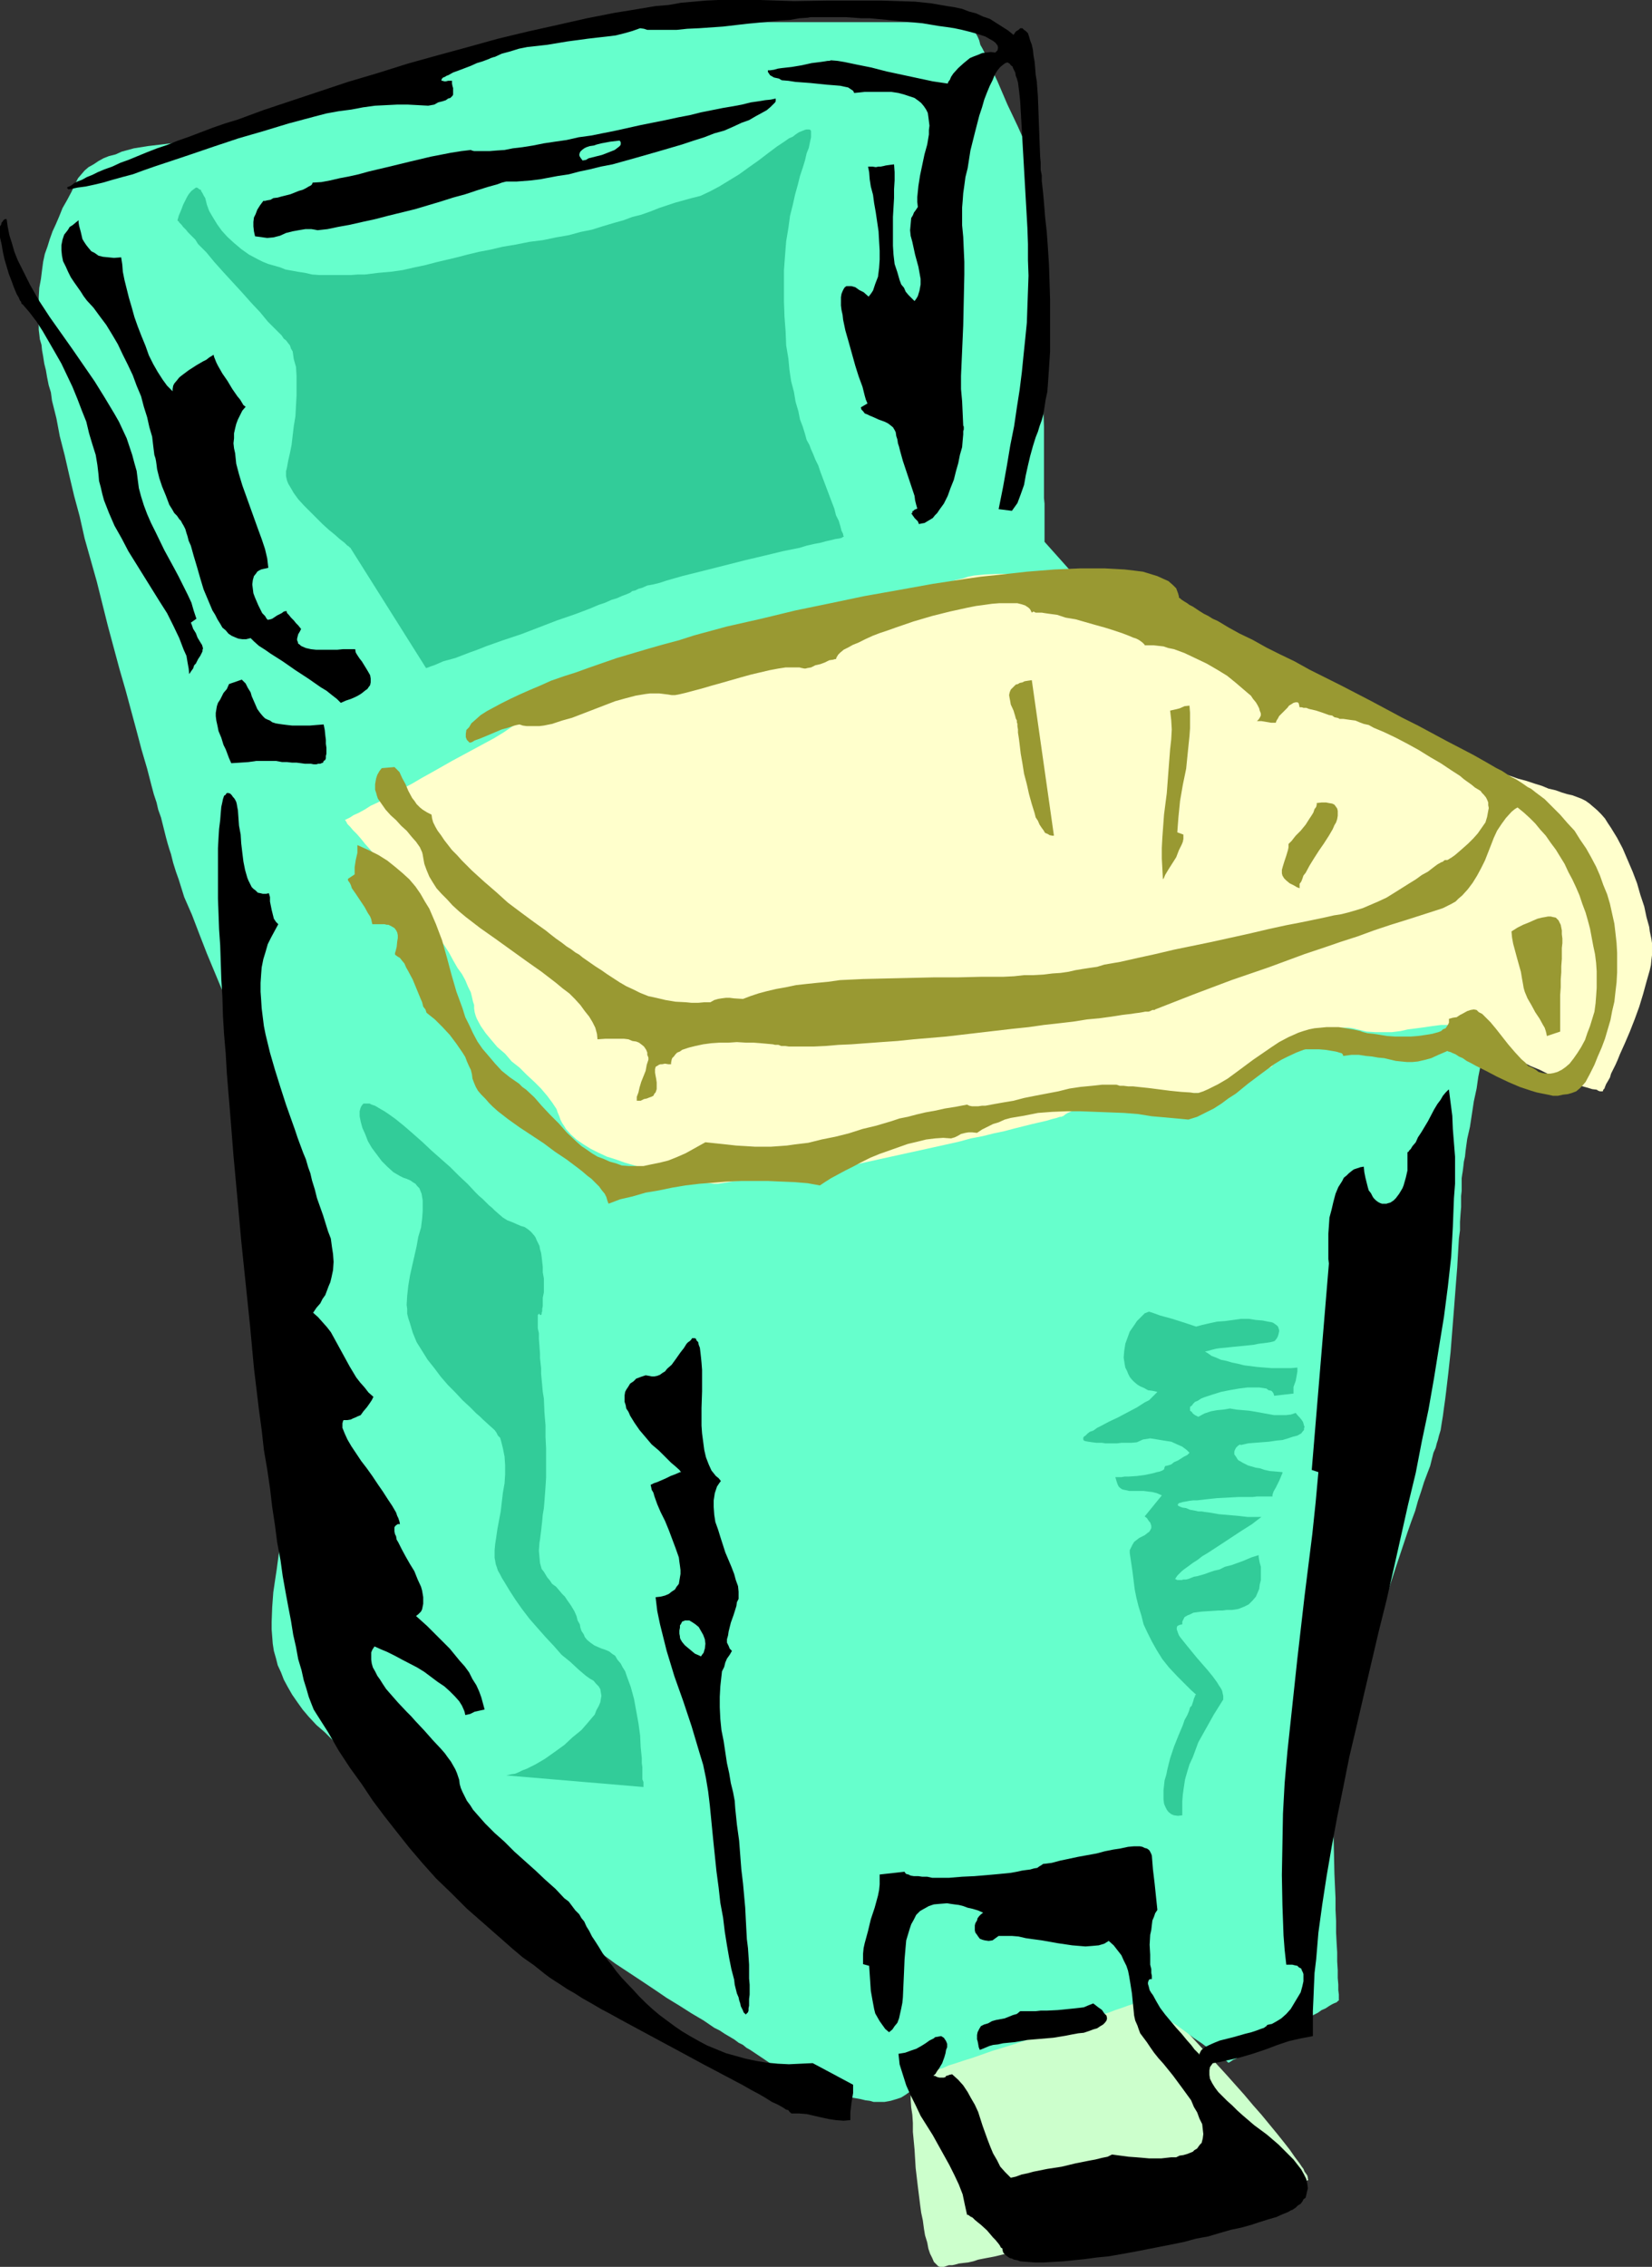
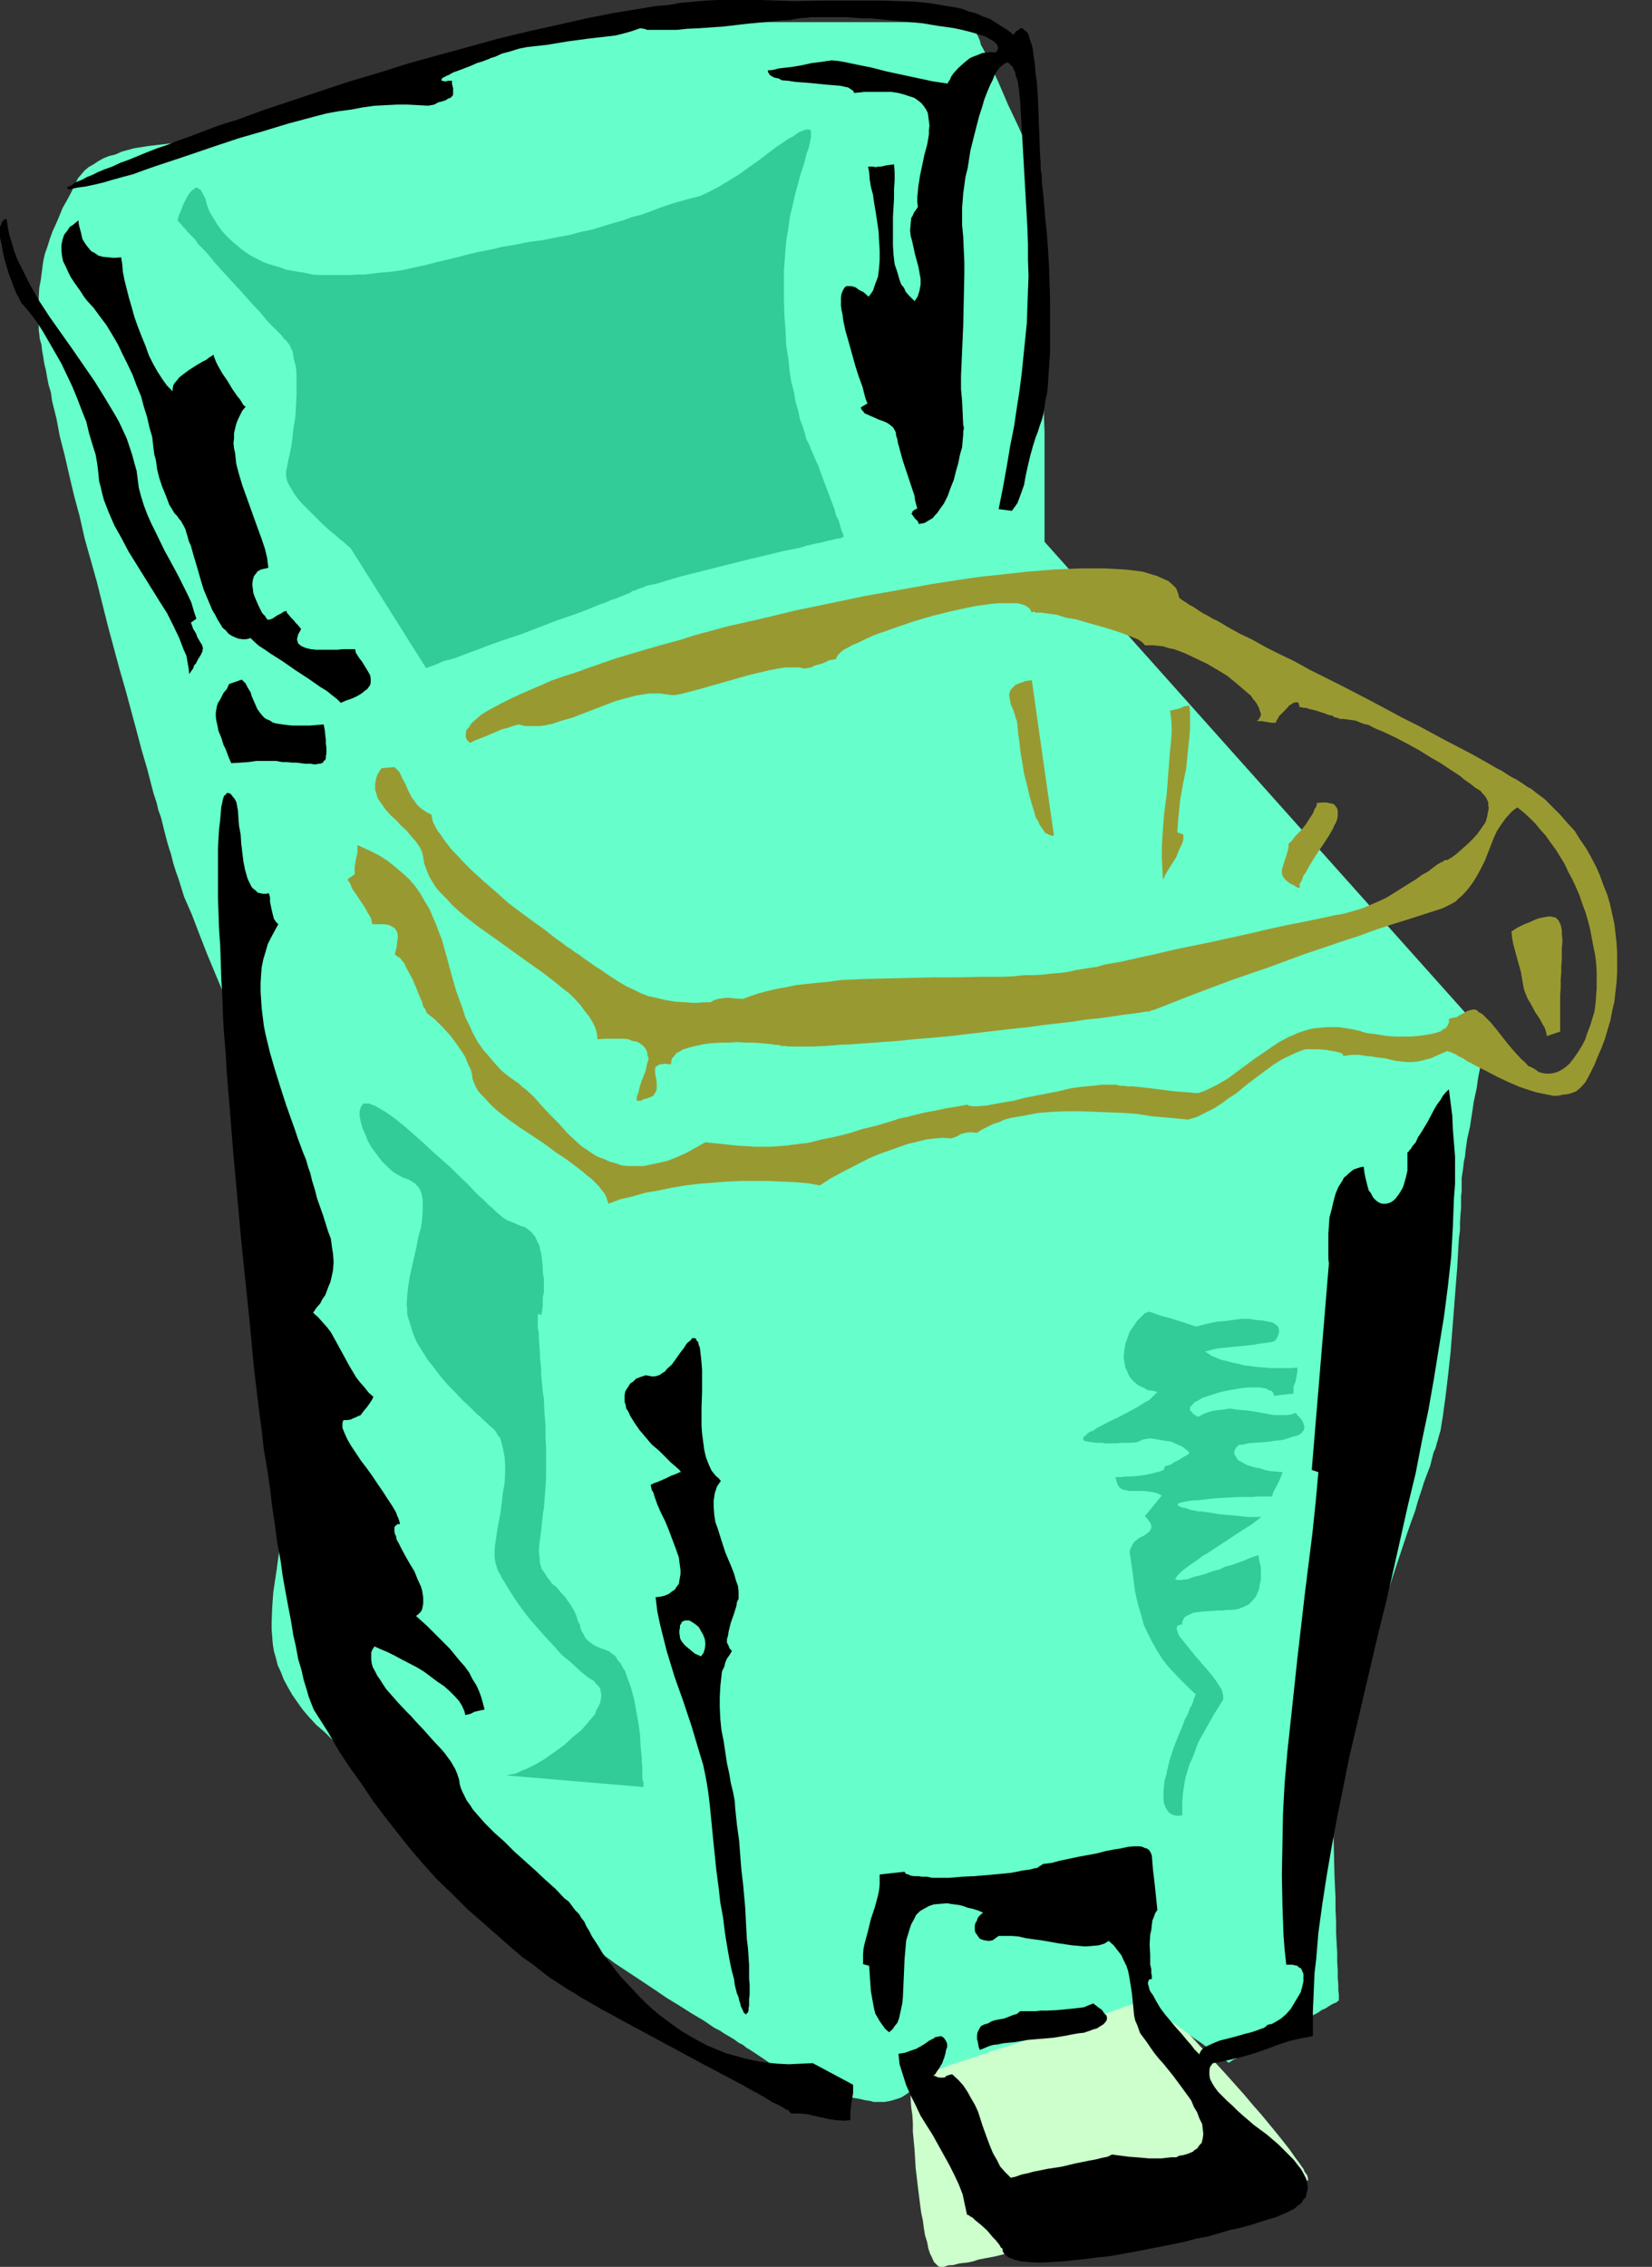
<svg xmlns="http://www.w3.org/2000/svg" xmlns:ns1="http://sodipodi.sourceforge.net/DTD/sodipodi-0.dtd" xmlns:ns2="http://www.inkscape.org/namespaces/inkscape" version="1.0" width="127.671mm" height="175.103mm" id="svg22" ns1:docname="Trash Can 18.wmf">
  <rect width="100%" height="100%" fill="#333333" stroke="none" />
  <ns1:namedview id="namedview22" pagecolor="#ffffff" bordercolor="#000000" borderopacity="0.25" ns2:showpageshadow="2" ns2:pageopacity="0.0" ns2:pagecheckerboard="0" ns2:deskcolor="#d1d1d1" ns2:document-units="mm" />
  <defs id="defs1">
    <pattern id="WMFhbasepattern" patternUnits="userSpaceOnUse" width="6" height="6" x="0" y="0" />
  </defs>
  <path style="fill:#ccffcc;fill-opacity:1;fill-rule:evenodd;stroke:none" d="m 382.184,636.441 -0.162,-0.323 v -0.323 l -0.162,-0.646 -0.323,-0.485 -0.485,-0.646 -0.323,-0.808 -0.485,-0.646 -0.646,-0.969 -1.454,-1.939 -1.454,-2.1 -1.778,-2.262 -1.939,-2.424 -2.262,-2.747 -2.262,-2.747 -2.424,-2.747 -2.586,-3.07 -5.333,-5.978 -5.494,-5.978 -5.494,-5.978 -2.747,-2.908 -2.747,-2.908 -2.424,-2.747 -2.424,-2.747 -2.424,-2.424 -1.939,-2.262 -1.939,-2.1 -1.939,-1.939 -1.616,-1.616 -0.646,-0.808 -0.646,-0.646 -0.646,-0.485 -0.323,-0.646 -0.646,-0.323 -0.323,-0.485 -0.162,-0.323 -0.162,-0.162 -0.162,-0.162 v 0 l -57.368,36.193 v 1.454 0.969 1.454 l 0.162,1.454 v 1.616 1.939 l 0.162,2.262 0.323,2.1 0.162,2.424 v 2.585 l 0.485,5.17 0.323,5.332 0.646,5.494 0.646,5.17 0.323,2.424 0.485,2.262 0.323,2.424 0.323,1.939 0.646,2.1 0.323,1.777 0.485,1.454 0.646,1.293 0.485,1.131 0.646,0.646 0.646,0.646 0.485,0.162 h 0.646 0.485 l 0.485,-0.162 0.97,-0.323 h 0.97 l 0.808,-0.162 1.131,-0.323 1.293,-0.162 1.454,-0.162 1.454,-0.323 1.454,-0.485 1.616,-0.323 3.394,-0.646 3.878,-0.969 3.878,-0.969 4.363,-0.808 4.525,-1.131 4.525,-1.131 4.686,-1.131 4.686,-1.131 9.858,-2.262 9.696,-2.424 4.686,-0.969 4.525,-1.293 4.363,-1.131 4.363,-0.969 3.878,-0.969 3.717,-0.969 3.555,-0.969 1.454,-0.323 1.616,-0.323 1.293,-0.323 1.293,-0.485 1.131,-0.162 1.131,-0.323 0.97,-0.162 0.808,-0.162 0.808,-0.162 0.485,-0.162 0.646,-0.323 h 0.323 l 0.162,-0.162 z" id="path1" />
-   <path style="fill:#66ffcc;fill-opacity:1;fill-rule:evenodd;stroke:none" d="m 305.1,158.181 v -11.149 l -0.162,-1.616 v -7.594 -4.039 -4.362 -4.847 l -0.162,-4.686 v -4.847 l -0.162,-10.018 -0.162,-10.179 v -5.17 l -0.162,-4.847 -0.323,-4.686 -0.162,-4.847 -0.162,-4.363 -0.162,-4.039 -0.162,-3.878 -0.162,-3.716 -0.162,-1.777 V 56.066 l -0.162,-1.616 -0.323,-1.293 v -1.293 l -0.162,-0.969 -0.162,-1.131 -0.162,-0.969 v -0.808 l -0.162,-0.808 -0.162,-0.485 -0.162,-0.485 -0.485,-0.646 -0.323,-0.969 -0.485,-0.969 -0.646,-1.131 -0.485,-1.293 -0.485,-1.293 -1.293,-2.908 -1.454,-3.07 -1.616,-3.393 -2.909,-6.786 -1.616,-3.393 -1.293,-3.231 -1.454,-2.908 -0.646,-1.131 -0.323,-1.293 -0.485,-1.131 -0.646,-1.131 -0.323,-0.808 -0.323,-0.808 -0.162,-0.485 -0.162,-0.646 -0.323,-0.162 V 6.463 H 169.033 v 0 l -0.323,0.162 h -0.323 l -0.323,0.162 -0.485,0.162 -0.808,0.323 -0.646,0.323 -0.97,0.162 -1.131,0.323 -0.808,0.323 -1.293,0.485 -1.131,0.323 -2.909,0.969 -3.07,0.969 -3.232,1.131 -3.555,1.131 -3.717,1.131 -4.04,1.454 -4.202,1.131 -4.202,1.454 -8.565,2.747 -8.888,2.908 -8.565,2.908 -4.202,1.293 -3.717,1.454 -4.04,1.293 -3.717,1.293 -3.232,1.131 -3.232,0.969 -2.747,1.131 -1.293,0.323 -1.293,0.646 -0.97,0.323 -1.131,0.323 -0.97,0.485 -0.808,0.323 -0.808,0.323 -0.485,0.162 -0.646,0.162 -0.323,0.162 -0.646,0.485 -0.97,0.323 -1.131,0.162 -1.293,0.162 -1.293,0.162 -1.454,0.162 -1.616,0.323 H 62.216 l -3.394,0.323 -3.878,0.323 -3.717,0.323 -4.04,0.485 -4.04,0.485 -4.04,0.646 -3.555,0.969 -1.778,0.808 -1.939,0.485 -1.616,0.646 -1.454,0.808 -1.454,0.969 -1.454,0.808 -1.131,0.969 -0.97,1.131 -0.97,1.131 -0.646,1.293 -1.293,2.747 -1.293,2.424 -1.293,2.262 -0.97,2.424 -0.97,2.262 -0.97,2.1 -0.808,2.262 -0.646,2.1 -0.808,2.262 -0.485,2.262 -0.323,2.424 -0.323,2.585 -0.485,2.585 -0.162,2.747 v 3.07 l -0.162,3.393 v 0.808 l 0.162,1.131 v 1.131 l 0.162,1.293 0.162,1.454 0.485,1.616 0.162,1.616 0.323,1.777 0.323,2.1 0.485,1.939 0.323,1.939 0.485,2.424 0.646,2.1 0.323,2.424 1.293,5.17 0.97,5.17 1.454,5.655 1.293,5.655 1.454,6.14 1.616,5.978 1.454,6.463 3.555,12.603 3.232,12.926 3.394,12.603 1.778,6.14 1.616,5.978 1.616,5.978 1.454,5.494 1.616,5.494 1.293,5.009 0.646,2.424 0.808,2.424 0.485,2.1 0.808,2.262 0.485,1.939 0.485,1.939 0.485,1.939 0.485,1.777 0.485,1.616 0.485,1.454 0.323,1.293 0.323,1.293 0.808,2.585 0.808,2.262 1.616,5.17 2.262,5.17 2.101,5.494 2.262,5.817 2.424,5.817 2.424,5.817 2.424,6.14 2.101,5.978 2.262,6.301 1.939,6.14 1.939,6.301 1.454,6.301 0.485,3.07 0.485,3.231 0.485,3.07 0.323,2.908 0.162,3.07 v 3.07 6.301 l 0.162,5.978 0.162,5.817 0.162,5.817 0.646,11.633 0.646,11.149 0.162,5.494 0.485,5.655 0.485,10.987 0.485,10.825 0.162,10.664 -0.162,2.747 v 2.585 l -0.485,5.17 -0.485,4.847 -0.646,4.686 -0.323,2.424 -0.323,2.1 -0.646,4.363 -0.323,4.362 -0.162,4.363 v 2.1 l 0.162,2.1 0.162,2.1 0.323,2.1 0.646,2.262 0.485,1.939 0.97,2.1 0.808,2.1 1.131,2.1 1.293,2.262 1.454,2.1 1.616,2.262 1.778,2.1 2.262,2.424 2.424,2.1 2.424,2.424 5.333,4.686 5.01,4.362 5.01,4.201 4.848,4.039 4.686,3.555 4.686,3.716 4.363,3.393 4.04,3.393 4.202,3.07 4.04,3.07 4.04,2.908 3.555,2.908 3.878,2.747 3.555,2.747 3.555,2.585 3.232,2.747 3.394,2.747 3.717,2.747 3.555,2.747 3.717,2.747 7.595,5.009 3.878,2.585 3.555,2.424 3.717,2.262 3.555,2.262 3.555,2.1 3.07,2.1 1.616,0.808 1.454,0.969 2.747,1.616 1.293,0.969 1.293,0.646 0.97,0.808 1.131,0.646 1.939,1.293 1.939,1.293 3.555,2.424 3.717,1.939 3.555,1.777 3.878,1.616 1.939,0.808 2.262,0.646 2.101,0.646 2.424,0.646 2.262,0.808 2.747,0.485 1.293,0.323 1.293,0.162 1.131,0.323 h 1.131 2.101 l 1.778,-0.323 1.616,-0.485 1.454,-0.485 1.293,-0.808 1.131,-0.808 0.97,-0.969 0.808,-0.808 0.646,-0.808 0.485,-0.808 0.323,-0.646 0.162,-0.646 0.323,-0.323 v 0 h 0.162 v -0.162 h 0.323 l 0.162,-0.162 h 0.323 l 0.646,-0.162 1.293,-0.323 1.131,-0.646 1.939,-0.485 1.778,-0.808 2.101,-0.646 2.424,-0.808 2.586,-0.808 2.747,-0.969 2.747,-0.969 5.818,-1.777 5.979,-1.939 5.979,-2.1 5.818,-1.939 2.747,-0.969 2.747,-0.808 2.424,-0.969 2.424,-0.646 2.101,-0.808 1.939,-0.646 1.778,-0.646 1.454,-0.485 1.293,-0.323 0.323,-0.162 0.323,-0.323 0.485,-0.162 h 0.162 0.162 v 0 h 0.162 l 0.162,0.162 0.323,0.323 0.485,0.323 0.485,0.323 0.646,0.485 0.808,0.646 0.97,0.485 1.778,1.454 2.101,1.616 2.424,1.616 2.424,1.777 2.101,1.616 2.424,1.616 1.939,1.454 1.939,1.454 0.97,0.485 0.808,0.646 0.646,0.485 0.485,0.323 0.485,0.323 0.323,0.323 0.162,0.162 h 0.162 v 0 l 0.323,-0.162 0.485,-0.323 0.485,-0.323 0.808,-0.323 0.808,-0.485 0.97,-0.646 1.131,-0.485 1.131,-0.808 1.293,-0.646 2.747,-1.454 2.909,-1.616 2.909,-1.616 3.07,-1.777 2.909,-1.616 2.747,-1.616 1.293,-0.646 1.131,-0.808 1.131,-0.485 0.97,-0.646 0.808,-0.485 0.646,-0.323 0.808,-0.323 0.323,-0.323 0.162,-0.162 h 0.162 v -0.485 -0.323 -0.969 l -0.162,-1.293 v -1.616 l -0.162,-1.939 v -2.262 l -0.162,-2.585 v -2.585 l -0.162,-2.747 -0.162,-3.07 v -3.393 l -0.162,-3.231 v -3.393 l -0.323,-7.109 -0.162,-7.109 -0.162,-7.109 v -9.856 l 0.162,-2.908 v -2.908 l 0.162,-2.747 v -2.1 l 0.323,-2.262 0.162,-1.939 0.323,-1.454 0.162,-1.293 0.162,-0.485 0.162,-0.323 0.162,-0.485 0.323,-0.323 0.485,-1.293 0.485,-1.454 0.808,-1.616 0.646,-1.939 0.808,-2.262 0.808,-2.262 0.97,-2.747 1.131,-2.908 0.808,-2.908 1.131,-3.07 1.131,-3.231 2.424,-6.625 2.262,-6.948 2.262,-6.948 2.262,-6.786 1.131,-3.393 1.131,-3.231 1.131,-3.07 0.808,-2.908 0.97,-2.908 0.808,-2.585 0.97,-2.585 0.808,-2.1 0.485,-1.939 0.485,-1.939 0.646,-1.454 0.323,-1.293 0.323,-0.969 0.323,-1.293 0.485,-1.616 0.323,-2.1 0.323,-1.939 0.323,-2.424 0.323,-2.262 0.323,-2.585 0.323,-2.747 0.323,-2.747 0.646,-5.978 0.485,-6.14 0.485,-6.14 0.485,-6.301 0.485,-6.14 0.162,-2.908 0.162,-2.747 0.162,-2.747 0.323,-2.424 v -2.424 l 0.162,-2.424 0.162,-1.939 v -1.777 -1.454 l 0.162,-1.454 v -1.131 -0.969 -0.646 -0.969 l 0.162,-1.131 0.162,-0.969 0.162,-1.293 0.162,-1.454 0.323,-1.454 0.162,-1.616 0.485,-3.555 0.808,-3.555 1.131,-7.432 0.808,-3.716 0.485,-3.393 0.646,-3.231 0.323,-1.454 0.162,-1.454 0.323,-1.131 0.162,-1.293 0.323,-0.969 0.162,-0.808 0.162,-0.646 v -0.485 l 0.162,-0.323 v 0 z" id="path2" />
-   <path style="fill:#ffffcc;fill-opacity:1;fill-rule:evenodd;stroke:none" d="m 100.677,239.453 h 0.162 l 0.323,0.485 0.323,0.646 0.808,0.808 0.808,0.969 1.131,1.131 1.131,1.293 1.293,1.616 1.454,1.616 1.454,1.777 1.454,1.939 1.616,1.939 1.616,1.939 1.778,2.262 3.555,4.524 3.555,4.524 3.232,4.524 3.394,4.524 1.454,2.262 1.131,2.1 1.293,2.262 1.293,1.777 0.97,1.777 0.808,1.939 0.808,1.616 0.323,1.293 0.323,1.454 0.323,0.969 v 0.969 l 0.162,1.131 0.323,1.131 0.323,0.808 1.131,2.1 1.454,2.1 1.616,1.939 1.778,2.1 2.262,1.939 1.939,2.262 2.262,1.777 2.101,2.1 2.262,2.1 1.939,1.939 1.778,2.1 1.454,1.939 1.293,1.939 0.323,0.969 0.485,1.131 0.323,0.969 0.485,0.969 0.646,0.969 0.485,0.808 1.454,1.616 1.616,1.454 2.101,1.454 2.101,1.293 2.262,1.131 2.424,1.131 2.586,0.808 2.747,0.969 5.494,1.616 5.656,1.454 2.909,0.808 2.586,0.646 1.293,0.162 1.131,0.485 1.293,0.162 0.97,0.162 1.778,0.323 1.616,0.162 1.293,0.162 h 1.131 l 2.101,-0.323 1.939,-0.323 1.293,-0.162 1.293,-0.162 1.454,-0.323 1.778,-0.162 1.131,-0.162 h 2.424 1.293 0.646 l 0.808,-0.162 h 1.778 l 2.101,-0.323 2.424,-0.323 2.586,-0.485 2.909,-0.323 3.07,-0.485 3.07,-0.808 3.394,-0.485 3.555,-0.808 7.272,-1.616 14.706,-3.231 7.272,-1.616 3.555,-0.969 3.394,-0.646 3.232,-0.808 3.07,-0.646 3.07,-0.808 2.586,-0.646 2.586,-0.646 2.101,-0.485 2.101,-0.485 1.616,-0.485 0.646,-0.162 0.646,-0.162 0.485,-0.162 0.485,-0.162 h 0.485 l 0.162,-0.162 h 0.162 v 0 h 0.162 v -0.162 h 0.162 l 0.323,-0.323 0.808,-0.485 1.131,-0.485 1.131,-0.808 1.454,-0.808 1.939,-0.969 1.939,-0.969 1.939,-0.646 2.262,-0.808 2.586,-0.646 2.262,-0.323 2.586,-0.485 h 2.747 l 2.586,0.162 2.747,0.485 2.586,0.485 2.747,0.162 h 2.909 l 2.747,-0.162 2.747,-0.485 2.747,-0.646 2.586,-0.646 2.262,-0.969 2.424,-0.808 1.939,-0.808 1.939,-0.969 1.616,-0.646 0.646,-0.323 0.646,-0.485 0.485,-0.323 0.323,-0.162 0.808,-0.323 v 0 l 0.162,-0.162 v 0 l 0.162,-0.162 0.162,-0.485 0.808,-0.485 0.646,-0.969 0.97,-0.969 1.293,-1.131 1.454,-1.293 1.616,-1.131 1.616,-1.293 1.939,-0.969 2.101,-0.969 2.101,-0.808 2.424,-0.485 2.424,-0.162 h 1.293 1.293 l 1.293,0.162 1.293,0.323 2.747,0.646 2.586,0.162 h 2.424 2.424 l 2.586,-0.323 2.101,-0.485 2.586,-0.323 2.424,-0.323 2.101,-0.323 2.586,-0.323 h 2.262 l 2.424,0.485 2.424,0.485 1.293,0.323 1.131,0.646 1.293,0.646 1.293,0.808 1.454,0.646 1.293,0.969 2.747,1.939 2.747,1.777 2.909,1.777 2.747,1.454 2.747,1.131 2.586,1.293 2.586,1.131 2.586,0.969 2.101,0.646 2.101,0.646 1.778,0.485 1.616,0.485 1.293,0.162 0.485,0.323 0.485,0.162 h 0.646 0.162 v 0 l 0.162,-0.485 0.323,-0.323 0.162,-0.485 0.323,-0.808 0.485,-0.808 0.646,-1.131 0.323,-1.131 0.646,-1.293 0.646,-1.293 0.646,-1.454 0.646,-1.616 1.454,-3.231 1.454,-3.393 1.454,-3.716 1.293,-3.555 1.131,-3.716 0.97,-3.555 0.97,-3.393 0.323,-1.454 0.162,-1.616 0.162,-1.293 v -1.454 -0.969 -1.131 l -0.162,-1.131 -0.485,-2.262 -0.162,-1.293 -0.808,-2.908 -0.646,-3.07 -1.131,-3.393 -0.97,-3.393 -1.293,-3.393 -1.454,-3.393 -1.454,-3.393 -1.616,-3.07 -1.778,-2.908 -0.97,-1.454 -0.808,-1.293 -1.131,-1.293 -1.131,-1.131 -1.131,-0.969 -1.131,-0.969 -1.131,-0.808 -1.293,-0.646 -1.293,-0.485 -1.293,-0.485 -1.454,-0.323 -1.616,-0.485 -1.778,-0.646 -2.101,-0.485 -1.939,-0.808 -2.101,-0.646 -2.424,-0.808 -2.424,-0.646 -5.01,-1.777 -5.171,-2.1 -10.666,-3.878 -5.494,-2.1 -5.01,-1.939 -2.424,-0.969 -2.424,-0.808 -2.262,-0.969 -2.262,-0.969 -1.939,-0.808 -1.939,-0.808 -1.778,-0.646 -1.616,-0.808 -1.293,-0.485 -1.131,-0.646 -1.131,-0.485 -0.808,-0.323 -0.646,-0.323 -1.131,-0.646 -1.131,-0.646 -1.454,-0.969 -1.293,-0.969 -1.778,-0.969 -1.616,-1.293 -1.939,-1.293 -2.101,-1.293 -2.101,-1.454 -2.262,-1.616 -2.101,-1.454 -4.686,-3.231 -4.848,-3.07 -4.848,-3.393 -4.848,-2.908 -4.686,-2.908 -2.262,-1.293 -2.101,-1.131 -2.101,-1.131 -1.939,-0.969 -1.939,-0.808 -1.616,-0.808 -1.616,-0.646 -1.454,-0.485 -1.293,-0.162 -1.131,-0.162 h -0.97 -1.293 l -1.293,-0.162 -1.454,-0.162 h -1.454 l -1.616,-0.162 -3.232,-0.646 -3.717,-0.323 -4.04,-0.485 -7.757,-0.808 -4.202,-0.323 -3.878,-0.162 h -3.717 l -3.878,0.162 -3.232,0.323 -1.616,0.323 -1.454,0.485 -1.454,0.323 -1.293,0.323 -1.131,0.646 -1.131,0.646 -0.485,0.323 -0.646,0.485 -0.808,0.323 -0.97,0.323 -0.808,0.323 -1.131,0.485 -1.293,0.323 -1.293,0.485 -2.747,0.808 -3.232,0.808 -3.232,0.969 -3.717,0.969 -3.717,0.808 -4.202,0.969 -4.202,1.131 -4.363,0.808 -9.05,2.1 -9.05,1.939 -9.373,2.1 -4.525,0.969 -4.363,1.131 -4.363,0.808 -4.04,0.969 -3.878,0.969 -3.717,0.969 -3.394,0.969 -3.394,0.969 -2.909,0.646 -2.424,0.969 -1.131,0.323 -0.97,0.323 -0.97,0.646 -1.454,0.646 -0.808,0.323 -0.323,0.485 -0.646,0.323 -0.323,0.323 -0.323,0.323 -1.131,0.969 -1.454,0.969 -1.616,0.969 -1.939,1.293 -2.101,1.293 -2.101,1.454 -2.586,1.616 -2.586,1.454 -2.747,1.616 -2.586,1.777 -2.909,1.777 -12.282,6.625 -5.979,3.393 -2.909,1.616 -2.747,1.616 -2.747,1.454 -2.747,1.454 -2.262,1.293 -2.262,1.293 -2.101,0.969 -1.778,1.131 -1.778,0.969 -1.454,0.646 -0.97,0.646 -0.646,0.323 -0.323,0.162 -0.323,0.162 h -0.162 v 0.162 z" id="path3" />
+   <path style="fill:#66ffcc;fill-opacity:1;fill-rule:evenodd;stroke:none" d="m 305.1,158.181 v -11.149 v -7.594 -4.039 -4.362 -4.847 l -0.162,-4.686 v -4.847 l -0.162,-10.018 -0.162,-10.179 v -5.17 l -0.162,-4.847 -0.323,-4.686 -0.162,-4.847 -0.162,-4.363 -0.162,-4.039 -0.162,-3.878 -0.162,-3.716 -0.162,-1.777 V 56.066 l -0.162,-1.616 -0.323,-1.293 v -1.293 l -0.162,-0.969 -0.162,-1.131 -0.162,-0.969 v -0.808 l -0.162,-0.808 -0.162,-0.485 -0.162,-0.485 -0.485,-0.646 -0.323,-0.969 -0.485,-0.969 -0.646,-1.131 -0.485,-1.293 -0.485,-1.293 -1.293,-2.908 -1.454,-3.07 -1.616,-3.393 -2.909,-6.786 -1.616,-3.393 -1.293,-3.231 -1.454,-2.908 -0.646,-1.131 -0.323,-1.293 -0.485,-1.131 -0.646,-1.131 -0.323,-0.808 -0.323,-0.808 -0.162,-0.485 -0.162,-0.646 -0.323,-0.162 V 6.463 H 169.033 v 0 l -0.323,0.162 h -0.323 l -0.323,0.162 -0.485,0.162 -0.808,0.323 -0.646,0.323 -0.97,0.162 -1.131,0.323 -0.808,0.323 -1.293,0.485 -1.131,0.323 -2.909,0.969 -3.07,0.969 -3.232,1.131 -3.555,1.131 -3.717,1.131 -4.04,1.454 -4.202,1.131 -4.202,1.454 -8.565,2.747 -8.888,2.908 -8.565,2.908 -4.202,1.293 -3.717,1.454 -4.04,1.293 -3.717,1.293 -3.232,1.131 -3.232,0.969 -2.747,1.131 -1.293,0.323 -1.293,0.646 -0.97,0.323 -1.131,0.323 -0.97,0.485 -0.808,0.323 -0.808,0.323 -0.485,0.162 -0.646,0.162 -0.323,0.162 -0.646,0.485 -0.97,0.323 -1.131,0.162 -1.293,0.162 -1.293,0.162 -1.454,0.162 -1.616,0.323 H 62.216 l -3.394,0.323 -3.878,0.323 -3.717,0.323 -4.04,0.485 -4.04,0.485 -4.04,0.646 -3.555,0.969 -1.778,0.808 -1.939,0.485 -1.616,0.646 -1.454,0.808 -1.454,0.969 -1.454,0.808 -1.131,0.969 -0.97,1.131 -0.97,1.131 -0.646,1.293 -1.293,2.747 -1.293,2.424 -1.293,2.262 -0.97,2.424 -0.97,2.262 -0.97,2.1 -0.808,2.262 -0.646,2.1 -0.808,2.262 -0.485,2.262 -0.323,2.424 -0.323,2.585 -0.485,2.585 -0.162,2.747 v 3.07 l -0.162,3.393 v 0.808 l 0.162,1.131 v 1.131 l 0.162,1.293 0.162,1.454 0.485,1.616 0.162,1.616 0.323,1.777 0.323,2.1 0.485,1.939 0.323,1.939 0.485,2.424 0.646,2.1 0.323,2.424 1.293,5.17 0.97,5.17 1.454,5.655 1.293,5.655 1.454,6.14 1.616,5.978 1.454,6.463 3.555,12.603 3.232,12.926 3.394,12.603 1.778,6.14 1.616,5.978 1.616,5.978 1.454,5.494 1.616,5.494 1.293,5.009 0.646,2.424 0.808,2.424 0.485,2.1 0.808,2.262 0.485,1.939 0.485,1.939 0.485,1.939 0.485,1.777 0.485,1.616 0.485,1.454 0.323,1.293 0.323,1.293 0.808,2.585 0.808,2.262 1.616,5.17 2.262,5.17 2.101,5.494 2.262,5.817 2.424,5.817 2.424,5.817 2.424,6.14 2.101,5.978 2.262,6.301 1.939,6.14 1.939,6.301 1.454,6.301 0.485,3.07 0.485,3.231 0.485,3.07 0.323,2.908 0.162,3.07 v 3.07 6.301 l 0.162,5.978 0.162,5.817 0.162,5.817 0.646,11.633 0.646,11.149 0.162,5.494 0.485,5.655 0.485,10.987 0.485,10.825 0.162,10.664 -0.162,2.747 v 2.585 l -0.485,5.17 -0.485,4.847 -0.646,4.686 -0.323,2.424 -0.323,2.1 -0.646,4.363 -0.323,4.362 -0.162,4.363 v 2.1 l 0.162,2.1 0.162,2.1 0.323,2.1 0.646,2.262 0.485,1.939 0.97,2.1 0.808,2.1 1.131,2.1 1.293,2.262 1.454,2.1 1.616,2.262 1.778,2.1 2.262,2.424 2.424,2.1 2.424,2.424 5.333,4.686 5.01,4.362 5.01,4.201 4.848,4.039 4.686,3.555 4.686,3.716 4.363,3.393 4.04,3.393 4.202,3.07 4.04,3.07 4.04,2.908 3.555,2.908 3.878,2.747 3.555,2.747 3.555,2.585 3.232,2.747 3.394,2.747 3.717,2.747 3.555,2.747 3.717,2.747 7.595,5.009 3.878,2.585 3.555,2.424 3.717,2.262 3.555,2.262 3.555,2.1 3.07,2.1 1.616,0.808 1.454,0.969 2.747,1.616 1.293,0.969 1.293,0.646 0.97,0.808 1.131,0.646 1.939,1.293 1.939,1.293 3.555,2.424 3.717,1.939 3.555,1.777 3.878,1.616 1.939,0.808 2.262,0.646 2.101,0.646 2.424,0.646 2.262,0.808 2.747,0.485 1.293,0.323 1.293,0.162 1.131,0.323 h 1.131 2.101 l 1.778,-0.323 1.616,-0.485 1.454,-0.485 1.293,-0.808 1.131,-0.808 0.97,-0.969 0.808,-0.808 0.646,-0.808 0.485,-0.808 0.323,-0.646 0.162,-0.646 0.323,-0.323 v 0 h 0.162 v -0.162 h 0.323 l 0.162,-0.162 h 0.323 l 0.646,-0.162 1.293,-0.323 1.131,-0.646 1.939,-0.485 1.778,-0.808 2.101,-0.646 2.424,-0.808 2.586,-0.808 2.747,-0.969 2.747,-0.969 5.818,-1.777 5.979,-1.939 5.979,-2.1 5.818,-1.939 2.747,-0.969 2.747,-0.808 2.424,-0.969 2.424,-0.646 2.101,-0.808 1.939,-0.646 1.778,-0.646 1.454,-0.485 1.293,-0.323 0.323,-0.162 0.323,-0.323 0.485,-0.162 h 0.162 0.162 v 0 h 0.162 l 0.162,0.162 0.323,0.323 0.485,0.323 0.485,0.323 0.646,0.485 0.808,0.646 0.97,0.485 1.778,1.454 2.101,1.616 2.424,1.616 2.424,1.777 2.101,1.616 2.424,1.616 1.939,1.454 1.939,1.454 0.97,0.485 0.808,0.646 0.646,0.485 0.485,0.323 0.485,0.323 0.323,0.323 0.162,0.162 h 0.162 v 0 l 0.323,-0.162 0.485,-0.323 0.485,-0.323 0.808,-0.323 0.808,-0.485 0.97,-0.646 1.131,-0.485 1.131,-0.808 1.293,-0.646 2.747,-1.454 2.909,-1.616 2.909,-1.616 3.07,-1.777 2.909,-1.616 2.747,-1.616 1.293,-0.646 1.131,-0.808 1.131,-0.485 0.97,-0.646 0.808,-0.485 0.646,-0.323 0.808,-0.323 0.323,-0.323 0.162,-0.162 h 0.162 v -0.485 -0.323 -0.969 l -0.162,-1.293 v -1.616 l -0.162,-1.939 v -2.262 l -0.162,-2.585 v -2.585 l -0.162,-2.747 -0.162,-3.07 v -3.393 l -0.162,-3.231 v -3.393 l -0.323,-7.109 -0.162,-7.109 -0.162,-7.109 v -9.856 l 0.162,-2.908 v -2.908 l 0.162,-2.747 v -2.1 l 0.323,-2.262 0.162,-1.939 0.323,-1.454 0.162,-1.293 0.162,-0.485 0.162,-0.323 0.162,-0.485 0.323,-0.323 0.485,-1.293 0.485,-1.454 0.808,-1.616 0.646,-1.939 0.808,-2.262 0.808,-2.262 0.97,-2.747 1.131,-2.908 0.808,-2.908 1.131,-3.07 1.131,-3.231 2.424,-6.625 2.262,-6.948 2.262,-6.948 2.262,-6.786 1.131,-3.393 1.131,-3.231 1.131,-3.07 0.808,-2.908 0.97,-2.908 0.808,-2.585 0.97,-2.585 0.808,-2.1 0.485,-1.939 0.485,-1.939 0.646,-1.454 0.323,-1.293 0.323,-0.969 0.323,-1.293 0.485,-1.616 0.323,-2.1 0.323,-1.939 0.323,-2.424 0.323,-2.262 0.323,-2.585 0.323,-2.747 0.323,-2.747 0.646,-5.978 0.485,-6.14 0.485,-6.14 0.485,-6.301 0.485,-6.14 0.162,-2.908 0.162,-2.747 0.162,-2.747 0.323,-2.424 v -2.424 l 0.162,-2.424 0.162,-1.939 v -1.777 -1.454 l 0.162,-1.454 v -1.131 -0.969 -0.646 -0.969 l 0.162,-1.131 0.162,-0.969 0.162,-1.293 0.162,-1.454 0.323,-1.454 0.162,-1.616 0.485,-3.555 0.808,-3.555 1.131,-7.432 0.808,-3.716 0.485,-3.393 0.646,-3.231 0.323,-1.454 0.162,-1.454 0.323,-1.131 0.162,-1.293 0.323,-0.969 0.162,-0.808 0.162,-0.646 v -0.485 l 0.162,-0.323 v 0 z" id="path2" />
  <path style="fill:#000000;fill-opacity:1;fill-rule:evenodd;stroke:none" d="m 249.51,27.144 -0.162,-0.323 -0.162,-0.323 -0.485,-0.323 -0.485,-0.323 -0.485,-0.323 -0.808,-0.162 -1.454,-0.323 -1.939,-0.162 -2.101,-0.162 -4.686,-0.485 -4.363,-0.323 -2.101,-0.323 -1.939,-0.162 -0.808,-0.485 -1.454,-0.323 -1.131,-0.646 -0.323,-0.485 -0.323,-0.485 v -0.485 h 0.646 l 1.131,-0.162 1.131,-0.323 1.131,-0.162 2.909,-0.323 2.909,-0.485 2.909,-0.646 1.293,-0.162 1.293,-0.162 1.131,-0.162 0.97,-0.162 h 0.485 l 0.485,-0.162 1.939,0.162 1.939,0.323 3.878,0.808 4.04,0.808 4.363,1.131 9.05,1.939 4.525,0.969 4.363,0.646 0.162,-0.485 0.485,-0.646 0.323,-0.808 0.646,-0.969 1.454,-1.616 1.616,-1.454 1.778,-1.454 1.131,-0.485 1.293,-0.485 1.131,-0.485 1.131,-0.162 1.454,-0.162 1.293,0.162 0.646,-0.646 0.162,-0.808 -0.162,-0.646 -0.646,-0.808 -0.646,-0.485 -1.131,-0.646 -1.131,-0.646 -1.454,-0.485 -1.616,-0.485 -1.778,-0.485 -1.939,-0.485 -2.262,-0.485 -2.101,-0.323 -2.424,-0.323 -4.848,-0.808 -5.171,-0.485 -5.01,-0.485 -5.171,-0.485 h -2.424 l -2.262,-0.162 -2.262,-0.162 h -2.101 -2.101 -3.394 -1.454 -1.293 l -0.808,0.162 -2.424,0.162 -2.747,0.485 -2.909,0.162 -3.07,0.323 -3.232,0.323 -3.394,0.323 -6.949,0.808 -6.949,0.485 -3.555,0.162 -3.07,0.323 h -3.07 -2.909 -2.586 l -0.97,-0.323 -1.131,-0.162 -2.262,0.808 -2.262,0.646 -2.586,0.646 -2.586,0.323 -2.909,0.323 -2.747,0.323 -5.979,0.808 -5.818,0.969 -2.909,0.323 -2.909,0.323 -2.424,0.485 -2.586,0.808 -2.424,0.646 -2.101,0.969 v 0 h -0.162 l -0.485,0.162 -0.485,0.162 -0.323,0.162 -0.808,0.323 -1.293,0.485 -1.616,0.485 -1.778,0.808 -3.394,1.293 -1.778,0.646 -1.454,0.808 -0.485,0.162 -0.485,0.323 -0.485,0.162 -0.323,0.323 -0.162,0.323 v 0.162 0.162 h 0.323 l 0.485,0.162 h 0.485 l 0.646,-0.162 h 1.131 v 0.808 l 0.162,0.808 0.162,0.485 v 0.646 0.808 0.485 l -0.162,0.323 -0.323,0.323 -0.323,0.323 -0.646,0.162 -0.646,0.485 -0.97,0.323 -1.293,0.323 -1.131,0.646 -1.778,0.323 -2.909,-0.162 -3.07,-0.162 h -3.07 l -3.232,0.162 -3.232,0.162 -3.555,0.485 -3.394,0.646 -3.717,0.485 -3.555,0.646 -3.717,0.969 -7.272,1.939 -7.434,2.262 -7.272,2.1 -7.272,2.424 -7.11,2.424 -6.787,2.262 -3.394,1.131 -3.232,1.131 -3.07,1.131 -3.07,0.808 -2.909,0.808 -2.747,0.808 -2.747,0.646 -2.262,0.485 -2.424,0.323 -2.262,0.485 h -0.485 l -0.162,-0.323 h -0.162 l 0.162,-0.323 0.485,-0.162 0.646,-0.323 0.808,-0.646 0.97,-0.485 1.293,-0.485 1.454,-0.808 1.616,-0.646 1.616,-0.808 1.939,-0.808 2.262,-0.808 2.424,-1.131 2.262,-0.808 2.747,-1.131 2.747,-1.131 2.909,-1.131 2.909,-0.969 3.232,-1.293 3.232,-1.131 3.394,-1.293 3.394,-1.293 3.717,-1.293 3.717,-1.131 7.434,-2.747 8.242,-2.747 8.242,-2.747 8.242,-2.747 8.726,-2.585 8.726,-2.747 8.726,-2.424 8.888,-2.424 8.726,-2.424 8.726,-2.1 8.726,-1.939 8.565,-1.939 8.242,-1.616 4.04,-0.646 3.878,-0.646 3.878,-0.646 3.878,-0.323 3.555,-0.646 3.717,-0.323 3.555,-0.323 L 209.757,0 h 3.07 3.232 3.07 2.909 l 4.848,0.162 5.01,0.162 10.181,-0.162 h 10.181 5.01 l 5.171,0.162 4.848,0.162 4.686,0.485 4.686,0.808 2.101,0.323 2.262,0.485 2.101,0.808 1.939,0.485 2.101,0.969 1.939,0.646 1.778,1.131 1.778,1.131 1.778,1.131 1.616,1.293 0.646,-0.969 0.808,-0.485 0.485,-0.485 h 0.646 l 0.485,0.485 0.485,0.323 0.646,0.646 0.323,0.969 0.323,1.131 0.485,1.293 0.323,1.454 0.162,1.616 0.323,1.777 0.162,1.777 0.162,2.1 0.323,1.939 0.323,4.363 0.162,4.363 0.162,4.524 0.162,4.363 0.162,4.201 0.162,1.939 v 2.1 l 0.323,1.616 v 1.616 l 0.162,1.454 0.162,1.454 0.162,1.616 0.162,1.939 0.162,1.939 0.162,2.1 0.485,4.363 0.323,4.524 0.323,5.009 0.162,5.009 0.162,5.17 v 5.009 5.332 4.847 l -0.323,5.009 -0.323,4.686 -0.162,2.1 -0.485,2.262 -0.323,2.1 -0.323,2.1 -0.485,1.777 -0.646,1.777 -0.485,1.616 -0.646,1.616 -0.808,2.585 -0.808,2.908 -0.646,2.747 -0.646,2.908 -0.485,2.747 -0.97,2.747 -0.485,1.293 -0.485,1.293 -0.808,1.131 -0.808,1.131 -3.878,-0.485 1.293,-6.463 1.131,-6.301 0.97,-5.817 1.131,-5.655 0.808,-5.494 0.808,-5.17 0.646,-5.17 0.485,-4.847 0.485,-4.686 0.485,-4.847 0.162,-4.686 0.162,-4.524 0.162,-4.524 -0.162,-4.524 v -4.686 l -0.162,-4.686 -2.101,-36.839 -0.162,-1.616 -0.162,-1.454 -0.162,-1.293 -0.162,-1.293 -0.323,-1.131 -0.323,-0.808 -0.162,-0.969 -0.323,-0.646 -0.323,-0.646 -0.162,-0.485 -0.485,-0.323 -0.323,-0.485 -0.323,-0.162 -0.162,-0.162 h -0.323 l -0.485,0.162 -0.646,0.485 -0.808,0.646 -0.808,0.969 -0.808,1.293 -0.646,1.616 -0.808,1.616 -0.808,1.939 -0.808,2.1 -0.646,2.262 -0.808,2.424 -1.293,5.009 -1.293,5.17 -0.808,5.17 -0.646,2.585 -0.323,2.424 -0.323,2.262 -0.162,2.262 -0.162,1.939 v 2.1 1.616 1.454 l 0.323,3.393 0.162,3.716 0.162,3.555 v 3.716 l -0.162,7.432 -0.162,7.432 -0.323,7.432 -0.323,7.271 v 3.878 l 0.323,3.555 0.162,3.555 0.162,3.555 0.162,0.323 v 0.808 l -0.162,0.485 v 0.969 l -0.162,1.777 -0.162,1.939 -0.646,2.262 -0.485,2.424 -0.646,2.262 -0.646,2.585 -0.97,2.424 -0.808,2.262 -1.131,2.262 -1.293,1.777 -0.646,0.969 -0.646,0.646 -0.646,0.808 -0.808,0.485 -0.808,0.485 -0.808,0.485 -0.97,0.162 -0.646,0.162 -0.323,-0.808 -0.485,-0.485 -0.485,-0.485 -0.323,-0.485 -0.162,-0.162 -0.162,-0.323 -0.323,-0.323 0.323,-0.162 v -0.485 l 0.323,-0.162 0.323,-0.323 0.808,-0.323 -0.323,-1.131 -0.323,-1.293 -0.162,-1.293 -0.485,-1.454 -0.97,-2.908 -0.97,-2.908 -0.97,-2.908 -0.808,-2.908 -0.323,-1.293 -0.323,-0.969 -0.162,-1.131 -0.323,-0.969 -0.162,-1.131 -0.323,-0.646 -0.485,-0.808 -0.808,-0.646 -0.646,-0.485 -0.97,-0.485 -1.778,-0.646 -1.778,-0.808 -0.808,-0.323 -0.646,-0.323 -0.808,-0.323 -0.485,-0.646 -0.485,-0.485 -0.162,-0.646 1.939,-1.131 -0.485,-1.131 -0.323,-1.131 -0.323,-1.293 -0.162,-0.646 -0.162,-0.646 -1.131,-3.07 -0.97,-3.07 -1.939,-6.948 -0.97,-3.393 -0.646,-3.07 -0.162,-1.454 -0.323,-1.454 -0.162,-1.293 V 87.896 86.765 l 0.162,-0.969 0.323,-0.808 0.323,-0.646 0.323,-0.485 0.485,-0.323 h 0.808 0.646 l 1.131,0.323 1.131,0.808 1.293,0.646 1.454,1.293 0.646,-0.808 0.646,-0.969 0.323,-0.969 0.323,-0.969 0.808,-2.1 0.323,-2.585 0.162,-2.424 v -2.585 l -0.162,-2.747 -0.162,-2.908 -0.808,-5.494 -0.485,-2.747 -0.323,-2.424 -0.646,-2.424 -0.323,-2.1 -0.162,-2.1 -0.323,-1.616 h 0.646 0.646 l 0.97,0.162 0.808,-0.162 h 0.646 l 0.808,-0.162 0.646,-0.162 1.131,-0.162 1.293,-0.162 0.162,2.262 v 2.424 l -0.162,2.585 v 2.585 l -0.323,5.494 v 5.655 2.747 l 0.162,2.585 0.323,2.747 0.808,2.424 0.646,2.262 0.485,1.293 0.808,0.969 0.485,1.131 0.808,0.969 0.808,0.808 0.97,0.969 0.485,-0.646 0.485,-0.808 0.485,-1.616 0.323,-1.777 v -1.616 l -0.323,-1.777 -0.323,-1.777 -0.97,-3.555 -0.808,-3.716 -0.485,-1.777 -0.162,-1.616 0.162,-1.777 0.162,-1.777 0.485,-0.808 0.323,-0.808 0.485,-0.646 0.646,-0.969 -0.162,-1.454 v -1.454 l 0.323,-3.231 0.485,-3.07 0.646,-3.07 0.646,-3.07 0.808,-2.908 0.485,-2.908 v -1.293 l 0.162,-1.293 -0.162,-1.293 -0.162,-1.293 -0.162,-1.131 -0.485,-0.969 -0.646,-0.969 -0.808,-0.969 -0.808,-0.646 -1.131,-0.808 -1.454,-0.485 -1.454,-0.485 -1.778,-0.485 -2.101,-0.323 h -2.262 -2.586 -2.909 l -1.454,0.162 z" id="path4" />
-   <path style="fill:#000000;fill-opacity:1;fill-rule:evenodd;stroke:none" d="m 76.922,58.651 h 0.485 l 0.646,-0.162 0.97,-0.162 0.808,-0.485 1.293,-0.162 1.131,-0.323 2.586,-0.646 2.424,-0.969 1.131,-0.323 0.97,-0.485 0.808,-0.485 0.646,-0.323 0.323,-0.323 0.162,-0.485 2.586,-0.162 2.586,-0.485 2.747,-0.646 2.586,-0.485 2.909,-0.646 2.909,-0.808 6.141,-1.454 5.979,-1.454 6.141,-1.454 5.818,-1.131 3.07,-0.485 2.747,-0.323 0.323,0.162 0.646,0.162 h 0.97 1.616 1.939 l 1.939,-0.162 2.424,-0.162 2.424,-0.485 2.747,-0.323 3.07,-0.485 3.232,-0.646 3.232,-0.485 3.394,-0.485 3.555,-0.808 3.555,-0.485 7.272,-1.454 7.272,-1.616 7.272,-1.454 3.717,-0.808 3.394,-0.646 3.232,-0.808 3.232,-0.646 3.232,-0.646 2.909,-0.485 2.586,-0.485 2.586,-0.646 2.262,-0.323 1.939,-0.323 1.616,-0.162 1.454,-0.323 v 0.485 0.323 l -0.162,0.323 -0.323,0.323 -0.97,0.969 -1.131,0.969 -1.454,0.808 -1.778,0.969 -1.939,1.131 -2.262,0.808 -2.424,1.131 -2.586,1.131 -2.909,0.808 -2.909,1.131 -3.07,0.969 -3.394,1.131 -6.626,1.939 -6.787,1.939 -6.949,1.939 -3.394,0.646 -3.232,0.808 -3.07,0.646 -3.07,0.808 -3.232,0.485 -2.586,0.485 -2.586,0.485 -2.586,0.323 -2.101,0.162 -2.101,0.162 h -1.616 -1.454 l -1.293,0.323 -1.293,0.485 -2.909,0.808 -3.07,0.969 -3.394,1.131 -3.555,0.969 -3.555,1.131 -7.595,2.262 -7.918,1.939 -3.717,0.969 -3.717,0.808 -3.555,0.808 -3.555,0.646 -3.07,0.646 -2.909,0.323 -0.808,-0.162 -0.97,-0.162 H 89.203 l -1.939,0.323 -1.778,0.323 -1.939,0.485 -1.778,0.808 -1.939,0.485 -1.778,0.162 -3.555,-0.485 -0.323,-1.454 -0.162,-1.454 V 64.791 l 0.162,-1.293 0.485,-0.969 0.485,-1.293 0.808,-1.293 0.485,-0.646 z" id="path5" />
  <path style="fill:#000000;fill-opacity:1;fill-rule:evenodd;stroke:none" d="m 45.086,132.814 -0.323,-2.585 -0.323,-2.747 -0.808,-2.747 -0.646,-2.908 -0.97,-3.07 -0.808,-3.07 -1.293,-3.07 -1.131,-3.07 -1.454,-3.07 -1.454,-2.908 -1.454,-3.07 -1.616,-2.747 -1.778,-2.908 -1.939,-2.585 -1.778,-2.424 -1.939,-2.1 -0.97,-1.293 -0.808,-1.293 -1.939,-2.747 -0.97,-1.454 -0.808,-1.616 -0.646,-1.454 -0.808,-1.616 -0.323,-1.616 -0.162,-1.616 v -1.454 l 0.323,-1.616 0.485,-1.454 0.646,-0.808 0.485,-0.646 0.485,-0.808 0.808,-0.485 0.97,-0.808 0.808,-0.646 v 0.646 l 0.162,0.969 0.485,1.777 0.485,2.1 0.485,0.808 0.646,0.969 0.646,0.808 0.808,0.969 0.97,0.485 1.131,0.808 1.293,0.323 1.616,0.162 1.616,0.162 2.101,-0.162 0.323,2.1 0.162,2.1 0.485,2.424 0.646,2.585 0.646,2.585 0.808,2.747 0.808,2.908 0.97,2.747 1.131,2.908 1.131,2.747 0.97,2.747 1.293,2.585 1.293,2.262 1.454,2.262 1.293,1.777 1.616,1.616 v -0.646 l 0.162,-0.969 0.323,-0.646 0.808,-0.969 0.646,-0.808 0.808,-0.646 1.939,-1.454 2.262,-1.454 1.939,-1.131 0.97,-0.485 0.808,-0.646 0.808,-0.485 0.485,-0.323 0.162,0.646 0.323,0.808 0.323,0.808 0.485,0.969 0.646,1.131 0.646,1.131 1.454,2.1 1.454,2.424 1.454,2.1 0.808,0.969 0.485,0.808 0.485,0.808 0.646,0.485 -0.97,1.131 -0.646,1.293 -0.646,1.293 -0.485,1.293 -0.323,1.293 -0.323,1.454 v 1.454 l -0.162,1.454 0.162,1.454 0.323,1.454 0.323,3.07 0.808,3.07 0.97,3.231 2.262,6.301 2.262,6.301 1.131,3.07 0.97,2.908 0.646,2.747 0.323,2.747 -0.646,0.162 -0.808,0.162 -0.646,0.162 -0.646,0.323 -0.485,0.323 -0.323,0.485 -0.646,0.808 -0.323,1.131 -0.162,1.293 0.162,1.293 0.162,1.293 0.485,1.293 0.485,1.131 0.485,1.131 0.646,1.293 0.485,0.969 0.808,0.808 0.485,0.808 0.323,0.323 0.808,-0.162 0.485,-0.162 1.454,-0.969 1.293,-0.646 0.646,-0.485 0.808,-0.162 v 0.162 l 0.162,0.485 0.485,0.485 0.646,0.808 0.808,0.808 0.646,0.808 0.646,0.646 0.646,0.808 0.162,0.162 v 0.162 l -0.323,0.646 -0.485,0.808 -0.162,0.646 -0.162,0.646 v 0.485 l 0.162,0.323 0.162,0.646 0.485,0.323 0.323,0.323 0.323,0.162 1.131,0.485 1.454,0.323 1.454,0.162 h 1.616 1.616 3.07 l 1.616,-0.162 h 1.293 1.293 0.97 l 0.162,0.969 0.485,0.808 0.646,0.969 0.646,0.808 1.293,2.1 0.485,0.808 0.646,1.131 0.162,0.969 v 1.131 l -0.162,0.808 -0.485,0.646 -0.323,0.485 -0.485,0.323 -0.808,0.646 -0.646,0.485 -0.808,0.485 -0.97,0.485 -1.131,0.485 -1.454,0.485 -1.454,0.646 -1.131,-1.131 -1.454,-1.131 -1.616,-1.293 -1.616,-0.969 -3.717,-2.585 -3.717,-2.424 -3.717,-2.585 -3.555,-2.262 -1.616,-1.131 -1.778,-1.131 -1.454,-1.293 -0.97,-0.969 -1.293,0.323 H 70.781 l -1.131,-0.162 -0.808,-0.323 -1.131,-0.485 -0.97,-0.646 -0.808,-0.969 -0.97,-0.808 -0.646,-1.131 -0.808,-1.293 -0.646,-1.293 -0.808,-1.293 -1.293,-3.07 -1.293,-3.07 -0.97,-3.231 -0.97,-3.393 -0.97,-3.231 -0.808,-2.908 -0.646,-1.454 -0.323,-1.293 -0.323,-0.969 -0.323,-1.131 -0.485,-0.969 -0.485,-0.808 -0.323,-0.646 -0.485,-0.485 -0.646,-0.969 -0.808,-0.808 -0.646,-1.131 -0.808,-1.293 -0.97,-2.585 -1.131,-2.747 -0.808,-2.424 -0.646,-2.585 -0.162,-1.293 -0.162,-1.131 -0.162,-0.808 z" id="path6" />
  <path style="fill:#000000;fill-opacity:1;fill-rule:evenodd;stroke:none" d="m 40.238,140.085 0.323,2.424 0.646,2.424 0.808,2.585 0.97,2.585 1.131,2.585 1.293,2.585 2.586,5.332 2.909,5.332 1.293,2.424 1.293,2.585 1.293,2.585 1.131,2.424 0.646,2.262 0.808,2.424 -1.616,1.131 0.323,0.808 0.323,0.969 0.808,1.293 0.485,1.293 0.485,0.808 0.485,0.808 0.323,0.485 0.162,0.485 0.162,0.646 -0.162,0.323 v 0.485 l -0.323,0.646 -0.323,0.646 -0.646,0.969 -0.646,1.293 -0.485,0.485 -0.323,0.969 -0.485,0.646 -0.646,0.969 -0.162,-1.616 -0.323,-1.777 -0.323,-1.939 -0.808,-1.777 -1.293,-3.393 -1.778,-3.716 -1.778,-3.555 -2.262,-3.555 -4.525,-7.271 -4.525,-7.271 -1.939,-3.716 -2.101,-3.716 -1.616,-3.716 -1.454,-3.716 -0.485,-1.777 -0.485,-2.1 -0.485,-1.777 -0.162,-1.939 -0.323,-2.747 -0.485,-2.908 -0.97,-3.07 -0.97,-3.231 -0.808,-3.393 -1.293,-3.231 -1.293,-3.393 -1.454,-3.555 -1.616,-3.393 -1.616,-3.393 -1.939,-3.393 L 14.221,99.691 12.443,96.621 10.666,93.875 8.565,91.128 6.626,88.866 6.302,88.704 6.141,88.058 5.818,87.735 5.494,86.927 4.848,85.796 4.04,83.857 3.394,82.08 2.586,79.979 1.293,75.617 0.808,73.355 0.485,71.416 0,69.315 V 67.538 66.892 66.084 L 0.323,65.599 0.485,64.953 0.808,64.63 0.97,64.307 1.454,63.983 h 0.485 l 0.323,2.262 0.485,2.424 0.808,2.585 0.646,2.262 0.97,2.424 1.131,2.262 1.293,2.585 1.131,2.262 2.747,4.847 3.07,4.686 6.626,9.371 3.232,4.686 3.232,4.686 2.909,4.686 2.909,4.847 1.293,2.262 1.131,2.424 1.131,2.424 0.808,2.424 0.808,2.424 0.646,2.424 0.646,2.262 z" id="path7" />
  <path style="fill:#000000;fill-opacity:1;fill-rule:evenodd;stroke:none" d="m 66.902,199.706 3.717,-1.293 1.131,1.131 0.646,1.293 0.808,1.293 0.323,1.131 1.131,2.585 0.485,1.131 0.808,1.131 0.808,0.969 0.646,0.646 0.646,0.323 0.808,0.323 0.646,0.485 0.97,0.323 0.97,0.162 1.131,0.162 1.293,0.162 1.454,0.162 h 1.454 1.778 1.939 l 1.939,-0.162 2.101,-0.162 0.323,1.616 0.162,1.616 0.162,1.293 v 1.131 l 0.162,1.131 v 1.777 l -0.162,0.646 v 0.646 l -0.162,0.485 -0.485,0.323 -0.162,0.485 -0.485,0.162 -0.323,0.162 h -0.646 l -0.485,0.162 h -0.808 l -0.808,-0.162 H 89.849 89.041 l -1.131,-0.162 -1.293,-0.162 h -1.293 l -1.454,-0.162 h -1.454 l -1.778,-0.323 h -1.778 -2.101 -1.939 l -2.262,0.323 -2.424,0.162 -2.586,0.162 -0.646,-1.454 -0.485,-1.293 -0.485,-1.293 -0.646,-1.293 -0.646,-2.1 -0.808,-1.939 -0.323,-1.616 -0.323,-1.454 -0.162,-1.293 v -0.969 l 0.162,-0.969 0.162,-0.969 0.323,-0.969 0.646,-0.969 0.485,-0.969 0.485,-0.969 0.97,-1.131 z" id="path8" />
  <path style="fill:#999932;fill-opacity:1;fill-rule:evenodd;stroke:none" d="m 126.048,237.837 0.162,1.131 0.323,1.131 0.646,1.293 0.646,1.131 0.97,1.293 0.97,1.454 1.131,1.454 1.131,1.454 1.454,1.454 1.454,1.616 2.909,2.908 3.555,3.231 3.555,3.07 3.394,3.07 3.878,2.908 3.717,2.747 3.394,2.424 1.616,1.293 1.454,1.131 1.616,1.131 1.454,1.131 1.293,0.808 1.293,0.969 1.131,0.646 0.97,0.808 3.717,2.585 1.778,1.131 1.616,1.131 3.717,2.424 1.939,1.131 2.101,0.969 1.939,0.969 2.424,0.969 2.262,0.485 2.747,0.646 2.909,0.485 3.07,0.162 1.616,0.162 h 1.939 l 1.778,-0.162 h 1.778 l 1.131,-0.646 1.131,-0.323 0.97,-0.162 1.293,-0.162 h 1.131 l 1.293,0.162 2.586,0.162 2.101,-0.808 2.424,-0.808 2.424,-0.646 2.747,-0.646 2.747,-0.485 3.07,-0.646 2.909,-0.323 3.07,-0.323 3.394,-0.323 3.394,-0.485 6.787,-0.323 6.787,-0.162 7.11,-0.162 6.949,-0.162 h 6.949 l 6.626,-0.162 h 6.464 l 3.232,-0.162 2.909,-0.323 h 2.747 l 2.909,-0.162 2.586,-0.323 2.424,-0.162 2.262,-0.323 2.101,-0.485 1.939,-0.323 2.101,-0.323 2.262,-0.323 2.101,-0.646 4.686,-0.808 5.01,-1.131 5.171,-1.131 5.494,-1.293 10.989,-2.262 10.989,-2.424 5.494,-1.293 5.171,-1.131 5.01,-0.969 4.686,-0.969 2.262,-0.485 2.101,-0.485 2.101,-0.323 1.939,-0.485 2.262,-0.646 2.101,-0.646 2.262,-0.969 2.262,-0.969 2.424,-1.131 2.101,-1.293 4.363,-2.747 2.101,-1.293 1.778,-1.293 1.778,-0.969 1.454,-1.131 1.293,-0.969 1.131,-0.646 0.485,-0.162 0.323,-0.323 0.323,-0.162 h 0.162 0.162 v 0 h 0.323 l 0.323,-0.162 0.485,-0.323 0.323,-0.162 1.131,-0.808 1.131,-0.969 1.293,-1.131 1.454,-1.293 1.454,-1.454 1.293,-1.454 1.131,-1.616 1.131,-1.616 0.485,-1.616 0.323,-1.777 0.162,-0.808 -0.162,-0.808 v -0.808 l -0.323,-0.808 -0.323,-0.646 -0.646,-0.808 -0.485,-0.485 -0.485,-0.646 -0.808,-0.485 -0.808,-0.485 -0.97,-0.808 -1.131,-0.808 -1.131,-0.808 -1.131,-0.969 -2.747,-1.777 -2.909,-1.939 -3.07,-1.777 -3.394,-2.1 -3.232,-1.777 -3.394,-1.777 -3.394,-1.616 -3.07,-1.293 -1.454,-0.808 -1.454,-0.323 -1.293,-0.485 -1.131,-0.485 -1.293,-0.162 -1.131,-0.162 -1.131,-0.162 h -0.808 -0.323 l -0.162,-0.162 -0.485,-0.162 -0.808,-0.162 -0.646,-0.485 -0.97,-0.162 -1.778,-0.646 -1.939,-0.646 -2.101,-0.485 -0.808,-0.323 h -0.808 l -0.485,-0.162 h -0.646 l -0.162,-0.808 -0.162,-0.485 -0.323,-0.162 h -0.485 l -0.646,0.162 -0.485,0.323 -0.808,0.485 -0.485,0.646 -1.293,1.293 -1.131,1.131 -0.323,0.646 -0.323,0.485 -0.162,0.323 -0.162,0.485 h -1.293 l -2.909,-0.485 h -1.293 l 0.485,-0.485 0.323,-0.485 0.323,-0.646 v -0.646 l -0.323,-0.808 -0.162,-0.646 -0.485,-0.969 -0.485,-0.808 -0.808,-0.969 -0.646,-0.969 -0.97,-0.808 -1.131,-0.969 -2.262,-1.939 -2.586,-2.1 -2.909,-1.777 -3.07,-1.777 -3.394,-1.616 -3.07,-1.454 -3.07,-1.131 -1.616,-0.323 -1.454,-0.485 -1.454,-0.162 -1.454,-0.162 h -1.293 -1.293 v -0.162 l -0.323,-0.323 -0.323,-0.323 -0.646,-0.485 -0.485,-0.323 -0.646,-0.323 -0.97,-0.323 -1.131,-0.485 -2.101,-0.808 -2.424,-0.808 -2.586,-0.808 -2.909,-0.808 -5.656,-1.616 -2.909,-0.485 -2.424,-0.808 -2.424,-0.323 -1.131,-0.162 -0.97,-0.162 h -0.97 -0.808 l -0.646,-0.323 -0.485,0.323 -0.323,-0.646 -0.162,-0.323 -0.485,-0.485 -0.97,-0.646 -0.97,-0.323 -1.293,-0.323 h -1.616 -1.778 -1.939 l -2.101,0.162 -2.262,0.323 -2.424,0.323 -2.424,0.485 -5.171,1.131 -5.171,1.293 -5.494,1.616 -5.171,1.777 -2.262,0.808 -2.424,0.808 -2.101,0.808 -2.101,0.969 -1.939,0.969 -1.616,0.646 -1.454,0.808 -1.293,0.646 -0.97,0.808 -0.646,0.646 -0.485,0.808 -0.162,0.485 h -0.323 l -0.485,0.162 -1.131,0.162 -1.293,0.646 -1.293,0.485 -1.454,0.323 -1.293,0.646 -0.97,0.162 -0.646,0.162 h -0.323 l -0.808,-0.162 -0.646,-0.162 h -0.97 -0.808 -2.262 l -2.101,0.323 -2.586,0.485 -2.747,0.646 -2.747,0.646 -2.909,0.808 -5.656,1.616 -2.909,0.808 -2.747,0.808 -2.424,0.646 -2.424,0.646 -2.101,0.485 -0.97,0.162 h -0.97 l -0.97,-0.162 -1.293,-0.162 -1.293,-0.162 h -1.293 -1.454 l -1.293,0.162 -2.909,0.485 -3.07,0.808 -2.909,0.808 -6.302,2.424 -6.302,2.424 -2.909,0.808 -2.909,0.969 -2.424,0.485 -1.293,0.162 h -1.293 -1.293 -1.131 l -1.131,-0.162 -0.97,-0.323 -0.808,0.162 -0.646,0.162 -1.939,0.646 -1.778,0.485 -4.202,1.777 -1.939,0.808 -1.778,0.646 -0.808,0.485 -0.646,0.162 -0.485,-0.485 -0.323,-0.323 -0.323,-0.808 v -0.969 l 0.162,-1.131 0.808,-0.808 0.646,-1.131 1.293,-1.131 1.454,-1.293 1.778,-1.131 2.101,-1.131 2.101,-1.131 2.586,-1.293 2.747,-1.293 2.909,-1.293 3.07,-1.293 3.232,-1.454 3.717,-1.293 3.555,-1.131 4.04,-1.454 3.717,-1.293 4.202,-1.454 4.363,-1.293 4.363,-1.293 4.525,-1.293 4.848,-1.293 4.525,-1.454 9.534,-2.585 10.019,-2.262 10.019,-2.424 10.181,-2.1 10.019,-2.1 10.019,-1.777 9.858,-1.777 9.534,-1.454 4.525,-0.646 4.686,-0.485 4.363,-0.485 4.363,-0.485 4.04,-0.323 4.04,-0.323 3.878,-0.162 3.717,-0.162 h 3.555 3.394 l 3.07,0.162 2.909,0.162 2.747,0.323 2.586,0.323 2.101,0.646 2.101,0.646 1.778,0.808 1.454,0.646 1.293,1.131 0.97,0.969 0.485,1.293 0.162,0.485 0.162,0.646 v 0.323 l 0.323,0.162 0.323,0.323 0.485,0.323 0.485,0.323 0.808,0.485 0.646,0.485 0.97,0.485 0.97,0.646 0.97,0.646 1.293,0.808 1.293,0.646 1.293,0.808 1.454,0.646 3.232,1.939 3.232,1.777 3.717,1.777 4.04,2.262 3.878,1.939 4.363,2.1 4.363,2.424 9.05,4.524 9.05,4.686 9.05,4.847 4.525,2.262 4.202,2.262 4.202,2.262 4.04,2.1 3.717,1.939 3.717,2.1 3.07,1.777 1.616,0.808 1.454,0.969 1.293,0.808 1.293,0.646 1.293,0.808 0.97,0.646 1.131,0.808 0.97,0.485 0.646,0.485 0.808,0.646 2.586,1.939 2.262,2.262 2.262,2.262 2.101,2.424 2.101,2.262 1.616,2.585 1.778,2.585 1.454,2.585 1.454,2.747 1.131,2.585 0.97,2.747 1.131,2.747 0.808,2.747 0.646,2.908 0.646,2.908 0.323,2.747 0.323,2.908 0.162,2.908 v 2.908 2.747 l -0.162,2.908 -0.323,2.747 -0.323,2.908 -0.646,2.747 -0.485,2.585 -0.808,2.747 -0.808,2.747 -0.97,2.585 -1.131,2.585 -0.97,2.424 -1.293,2.585 -1.293,2.424 -0.97,1.131 -0.808,0.808 -0.97,0.808 -1.293,0.485 -1.131,0.323 -1.454,0.162 -1.454,0.323 h -1.454 l -1.454,-0.323 -1.616,-0.323 -1.616,-0.323 -1.616,-0.485 -3.394,-1.131 -3.394,-1.454 -3.394,-1.616 -3.07,-1.616 -2.909,-1.454 -1.454,-0.808 -1.293,-0.646 -1.131,-0.808 -1.131,-0.485 -0.97,-0.646 -0.808,-0.323 -0.646,-0.323 -0.646,-0.162 -0.323,-0.162 -0.323,0.162 -1.131,0.485 -1.131,0.485 -2.101,0.969 -1.778,0.485 -2.101,0.485 -1.616,0.162 h -1.616 l -1.616,-0.162 -1.616,-0.162 -3.394,-0.808 -1.778,-0.162 -1.778,-0.323 -1.778,-0.162 -2.101,-0.323 h -2.101 l -2.424,0.323 -0.162,-0.485 -0.323,-0.323 -0.646,-0.162 -0.485,-0.162 -0.646,-0.162 -0.97,-0.162 -1.939,-0.323 -1.939,-0.162 h -1.778 -0.97 -0.646 -0.485 l -0.646,0.162 -2.101,0.808 -2.424,1.131 -1.939,0.969 -2.101,1.293 -3.717,2.747 -3.878,2.908 -3.555,2.908 -2.262,1.454 -1.939,1.454 -2.262,1.454 -2.262,1.131 -2.586,1.293 -2.586,0.808 -3.394,-0.323 -3.555,-0.323 -3.717,-0.323 -4.04,-0.646 -4.04,-0.323 -4.202,-0.162 -4.202,-0.162 -4.363,-0.162 h -4.04 l -4.202,0.162 -4.202,0.323 -4.04,0.808 -3.878,0.646 -1.778,0.485 -1.778,0.808 -1.616,0.485 -1.616,0.808 -1.616,0.808 -1.454,0.969 -1.454,-0.162 h -0.97 l -0.97,0.162 -0.646,0.162 -0.646,0.162 -0.808,0.485 -0.97,0.485 -1.131,0.323 -2.262,-0.162 -2.424,0.162 -2.586,0.323 -2.586,0.646 -2.747,0.646 -2.747,0.969 -2.747,0.969 -2.747,0.969 -2.747,1.131 -2.586,1.293 -2.424,1.293 -2.262,1.131 -2.101,1.131 -2.101,1.131 -1.778,1.131 -1.454,0.969 -3.555,-0.646 -3.878,-0.323 -3.878,-0.162 -3.717,-0.162 h -4.04 -4.04 l -4.04,0.162 -3.878,0.323 -4.202,0.323 -4.04,0.485 -3.878,0.646 -3.878,0.808 -3.878,0.646 -3.878,1.131 -3.555,0.808 -3.394,1.293 -0.323,-0.808 -0.323,-1.131 -0.485,-0.969 -0.808,-0.969 -0.808,-1.131 -1.131,-1.131 -1.131,-1.131 -1.293,-0.969 -1.293,-1.131 -1.454,-1.131 -3.232,-2.424 -3.394,-2.262 -3.232,-2.424 -7.11,-4.686 -3.394,-2.424 -2.909,-2.262 -1.454,-1.293 -1.131,-1.131 -1.131,-1.293 -1.131,-1.131 -0.97,-1.131 -0.646,-1.131 -0.485,-1.131 -0.485,-1.293 -0.162,-1.293 -0.323,-1.293 -0.485,-0.969 -0.646,-1.454 -0.485,-1.293 -0.808,-1.293 -1.778,-2.585 -1.939,-2.585 -2.101,-2.262 -2.262,-2.262 -2.424,-1.939 -0.323,-0.969 -0.646,-0.808 -0.323,-1.293 -0.485,-1.131 -1.131,-2.747 -1.131,-2.747 -1.293,-2.424 -0.646,-1.131 -0.485,-1.131 -0.808,-0.969 -0.485,-0.646 -0.808,-0.485 -0.646,-0.485 v -0.485 l 0.162,-0.485 0.323,-1.293 0.162,-1.616 0.162,-0.969 v -0.808 l -0.162,-0.808 -0.323,-0.646 -0.485,-0.646 -0.808,-0.485 -0.97,-0.485 h -0.485 l -0.646,-0.162 h -0.808 -1.616 -1.131 l -0.162,-0.646 -0.162,-0.808 -0.323,-0.808 -0.646,-0.969 -0.97,-1.777 -1.293,-1.939 -1.293,-1.939 -1.131,-1.616 -0.323,-0.969 -0.323,-0.646 -0.485,-0.646 v -0.485 l 1.939,-1.293 v -1.131 -0.969 l 0.323,-2.1 0.485,-2.1 v -1.131 -1.131 l 3.232,1.454 2.909,1.454 2.586,1.616 2.424,1.939 2.101,1.777 1.939,1.777 1.778,2.1 1.454,2.1 1.293,2.262 1.293,2.1 0.97,2.262 0.97,2.262 1.778,4.686 1.454,5.17 1.293,4.847 1.454,5.009 1.778,4.847 0.808,2.585 1.131,2.262 1.131,2.424 1.293,2.424 1.454,2.1 1.939,2.262 1.778,2.1 1.939,2.1 2.424,1.939 2.586,1.777 0.97,0.969 1.131,0.808 2.424,2.262 2.101,2.424 2.424,2.585 2.586,2.585 2.424,2.747 2.747,2.585 1.454,1.293 1.454,0.969 1.616,1.131 1.616,0.969 1.778,0.646 1.778,0.808 1.778,0.485 1.778,0.646 2.101,0.162 h 2.101 2.101 l 2.262,-0.485 2.424,-0.485 2.586,-0.646 2.424,-0.969 2.586,-1.131 2.909,-1.616 2.909,-1.616 3.07,0.323 3.07,0.323 2.909,0.323 2.747,0.162 2.586,0.162 h 4.848 l 2.262,-0.162 2.262,-0.162 2.262,-0.323 4.04,-0.485 3.878,-0.969 4.04,-0.808 3.878,-0.969 4.04,-1.293 4.04,-0.969 4.363,-1.293 2.424,-0.808 2.424,-0.485 2.424,-0.646 2.747,-0.646 2.747,-0.485 2.909,-0.646 3.07,-0.485 3.394,-0.646 0.646,0.323 0.808,0.162 h 0.808 0.97 l 1.131,-0.162 h 0.97 l 2.586,-0.485 2.747,-0.485 2.909,-0.485 3.07,-0.808 3.232,-0.646 6.787,-1.293 3.232,-0.808 3.232,-0.485 3.394,-0.323 2.909,-0.323 h 2.747 1.454 l 0.97,0.323 h 1.131 l 1.293,0.162 h 1.454 l 1.454,0.162 3.07,0.323 6.302,0.808 3.232,0.323 2.586,0.162 1.131,0.162 h 1.293 l 1.454,-0.485 1.454,-0.646 2.909,-1.454 2.747,-1.616 2.424,-1.777 5.01,-3.716 2.586,-1.777 2.586,-1.777 2.424,-1.616 2.747,-1.454 2.909,-1.293 1.454,-0.485 1.616,-0.485 1.616,-0.323 1.778,-0.162 1.616,-0.162 h 1.778 1.939 l 2.101,0.323 1.939,0.323 2.262,0.485 0.323,0.162 0.485,0.162 1.293,0.323 1.616,0.162 2.101,0.323 1.939,0.323 2.424,0.162 h 2.101 2.424 l 2.101,-0.162 2.262,-0.323 1.939,-0.323 1.778,-0.485 0.808,-0.323 0.485,-0.485 0.808,-0.323 0.323,-0.485 0.323,-0.485 0.323,-0.646 v -0.485 -0.646 l 1.131,-0.323 1.131,-0.162 0.97,-0.646 0.646,-0.323 1.454,-0.808 0.97,-0.323 0.97,-0.162 0.808,0.162 0.646,0.646 0.97,0.485 0.808,0.808 0.646,0.646 0.97,0.969 1.616,1.939 1.778,2.262 1.778,2.262 1.939,2.262 1.939,2.1 1.131,0.969 0.808,0.969 1.131,0.485 1.131,0.646 0.808,0.646 1.131,0.323 1.131,0.162 h 1.131 l 0.97,-0.162 1.131,-0.323 1.293,-0.646 1.131,-0.808 1.131,-0.969 1.131,-1.454 1.131,-1.616 1.131,-1.777 1.131,-2.1 0.646,-1.939 0.808,-2.1 0.646,-2.1 0.646,-2.1 0.323,-2.424 0.162,-2.1 0.162,-2.424 v -2.585 -2.262 l -0.162,-2.424 -0.323,-2.585 -0.485,-2.262 -0.485,-2.585 -0.485,-2.585 -0.646,-2.424 -0.646,-2.262 -0.97,-2.585 -0.808,-2.424 -0.97,-2.262 -1.131,-2.424 -1.131,-2.1 -1.131,-2.424 -1.293,-2.1 -1.293,-2.1 -1.454,-1.939 -1.454,-2.1 -1.616,-1.777 -1.454,-1.777 -1.616,-1.616 -1.778,-1.616 -1.778,-1.454 -0.808,0.485 -0.97,0.808 -1.616,1.777 -1.293,1.777 -1.293,1.939 -0.97,2.1 -0.808,2.1 -1.778,4.524 -1.131,2.262 -1.131,2.1 -1.293,2.1 -1.454,1.939 -1.616,1.777 -1.131,0.969 -0.808,0.808 -1.131,0.646 -2.586,1.293 -1.454,0.485 -4.525,1.454 -4.525,1.454 -4.686,1.454 -4.848,1.616 -4.848,1.777 -5.01,1.616 -5.171,1.777 -5.333,1.777 -10.504,3.878 -10.827,3.716 -11.15,4.201 -11.15,4.363 -0.162,0.162 h -0.323 -0.323 l -0.646,0.323 -0.485,0.162 h -0.97 l -0.808,0.162 -0.97,0.162 -1.293,0.162 -0.97,0.162 -1.454,0.162 -1.293,0.162 -3.07,0.485 -3.555,0.485 -3.555,0.323 -4.04,0.646 -4.202,0.485 -4.363,0.485 -4.525,0.646 -4.686,0.485 -9.696,1.131 -9.696,1.131 -9.534,0.808 -4.686,0.485 -4.686,0.323 -4.363,0.323 -4.363,0.323 -3.717,0.162 -3.878,0.323 -3.394,0.162 h -5.979 -1.293 l -1.131,-0.162 h -1.131 l -0.808,-0.323 h -0.97 l -0.646,-0.162 -1.778,-0.162 -1.778,-0.162 -2.101,-0.162 h -2.262 l -2.586,-0.162 -2.424,0.162 h -2.586 l -2.424,0.162 -2.424,0.323 -2.262,0.485 -1.939,0.485 -1.939,0.646 -0.646,0.485 -0.808,0.323 -0.485,0.485 -0.485,0.646 -0.485,0.485 -0.162,0.485 -0.162,0.808 v 0.485 h -0.808 l -0.97,-0.162 -0.808,0.162 h -0.485 l -0.485,0.162 -0.485,0.323 -0.323,0.162 -0.162,0.162 -0.162,0.646 v 0.969 l 0.162,0.969 0.162,0.808 0.162,1.131 v 0.969 0.969 l -0.323,0.969 -0.323,0.323 -0.323,0.646 -0.646,0.323 -0.485,0.162 -0.808,0.323 -0.808,0.162 -0.97,0.485 h -1.131 v -0.646 -0.485 l 0.485,-1.293 0.323,-1.454 0.485,-1.616 1.293,-3.231 0.323,-1.777 0.485,-1.454 v -0.646 l -0.323,-0.808 v -0.646 l -0.323,-0.808 -0.323,-0.485 -0.323,-0.485 -0.808,-0.646 -0.646,-0.485 -0.808,-0.323 -1.131,-0.162 -1.131,-0.485 -1.293,-0.162 h -1.616 -1.939 -1.939 l -2.262,0.162 -0.162,-1.616 -0.485,-1.777 -0.808,-1.616 -0.97,-1.616 -1.293,-1.616 -1.293,-1.777 -1.616,-1.777 -1.616,-1.616 -1.939,-1.454 -1.939,-1.616 -4.202,-3.231 -4.363,-3.07 -9.211,-6.625 -4.363,-3.07 -4.202,-3.231 -1.939,-1.616 -1.939,-1.777 -1.616,-1.777 -1.616,-1.616 -1.454,-1.616 -1.131,-1.777 -0.97,-1.616 -0.808,-1.939 -0.646,-1.777 -0.323,-1.777 -0.162,-0.969 -0.162,-0.646 -0.646,-1.454 -1.131,-1.616 -1.293,-1.454 -1.454,-1.777 -1.616,-1.454 -1.454,-1.616 -1.616,-1.454 -1.454,-1.616 -1.131,-1.616 -1.131,-1.616 -0.323,-0.969 -0.162,-0.646 -0.323,-0.969 v -0.646 -0.969 l 0.162,-0.969 0.162,-0.808 0.323,-0.969 0.646,-1.131 0.646,-0.808 3.717,-0.323 0.646,0.646 0.808,0.808 0.808,1.777 0.97,1.777 0.808,1.939 1.131,2.1 0.646,0.808 0.646,0.969 0.97,0.969 0.808,0.646 1.293,0.808 z" id="path9" />
  <path style="fill:#999932;fill-opacity:1;fill-rule:evenodd;stroke:none" d="m 297.02,210.37 -0.323,-0.646 -0.162,-0.646 -0.485,-1.616 -0.808,-1.777 -0.162,-0.969 -0.162,-0.808 -0.162,-0.969 0.162,-0.808 0.323,-0.808 0.646,-0.646 0.808,-0.808 0.646,-0.162 0.485,-0.323 0.808,-0.162 0.646,-0.323 0.97,-0.162 1.131,-0.162 6.464,45.402 h -0.485 l -0.808,-0.162 -0.485,-0.323 -0.808,-0.323 -0.485,-0.808 -0.485,-0.646 -0.646,-0.969 -0.485,-1.131 -0.646,-0.969 -0.323,-1.293 -0.808,-2.585 -0.808,-2.908 -0.646,-2.908 -0.808,-3.07 -0.485,-3.07 -0.485,-2.747 -0.323,-2.747 -0.162,-1.293 -0.162,-1.131 -0.162,-0.969 v -0.969 l -0.162,-0.969 v -0.646 l -0.162,-0.485 z" id="path10" />
  <path style="fill:#999932;fill-opacity:1;fill-rule:evenodd;stroke:none" d="m 341.784,207.461 1.454,-0.323 1.293,-0.323 1.454,-0.646 1.454,-0.162 0.162,2.1 v 2.262 2.262 l -0.162,2.262 -0.485,4.686 -0.485,4.847 -0.97,4.686 -0.808,4.686 -0.485,4.847 -0.162,2.1 -0.162,2.262 1.778,0.646 v 0.808 0.485 l -0.162,0.808 -0.323,0.808 -0.808,1.616 -0.808,2.1 -1.131,1.777 -1.131,1.777 -0.97,1.616 -0.323,0.808 -0.323,0.485 -0.162,-3.07 -0.162,-3.07 v -3.07 l 0.162,-3.07 0.485,-6.625 0.808,-6.301 0.485,-6.463 0.485,-6.301 0.323,-2.908 0.162,-2.908 -0.162,-2.747 z" id="path11" />
  <path style="fill:#999932;fill-opacity:1;fill-rule:evenodd;stroke:none" d="m 376.366,246.401 0.323,-0.323 0.646,-0.646 0.485,-0.646 0.646,-0.808 0.646,-0.646 0.808,-0.808 1.454,-1.777 1.131,-1.777 0.646,-0.969 0.485,-0.808 0.323,-0.969 0.485,-0.646 0.162,-0.646 v -0.485 l 1.454,-0.162 h 1.293 l 0.808,0.162 0.97,0.162 0.646,0.323 0.485,0.646 0.323,0.485 0.162,0.646 v 0.808 0.646 l -0.162,0.969 -0.323,0.969 -0.485,0.808 -0.485,1.131 -1.131,1.939 -1.454,2.262 -1.454,2.1 -1.454,2.262 -1.293,2.1 -1.131,2.1 -0.646,0.808 -0.323,0.969 -0.323,0.808 -0.485,0.646 v 0.808 0.485 l -0.808,-0.323 -0.808,-0.485 -1.293,-0.646 -0.97,-0.808 -0.646,-0.646 -0.485,-0.808 -0.162,-0.646 v -0.969 l 0.162,-0.646 0.485,-1.616 0.646,-1.939 0.485,-1.616 0.162,-0.808 z" id="path12" />
  <path style="fill:#000000;fill-opacity:1;fill-rule:evenodd;stroke:none" d="m 297.99,587.161 h 0.808 1.131 1.131 1.454 l 1.454,-0.162 h 1.778 l 3.232,-0.162 3.232,-0.323 1.616,-0.162 1.454,-0.162 1.293,-0.162 1.131,-0.485 0.808,-0.323 0.808,-0.323 0.646,0.485 0.808,0.646 0.485,0.323 0.646,0.485 0.646,0.969 0.646,0.646 0.162,0.808 -0.162,0.646 -0.485,0.646 -0.485,0.485 -0.808,0.485 -0.97,0.646 -1.131,0.323 -1.293,0.485 -1.454,0.485 -1.616,0.162 -1.778,0.323 -1.616,0.323 -3.878,0.646 -7.595,0.646 -3.717,0.646 -1.778,0.162 -1.616,0.162 -1.454,0.323 -1.454,0.162 -1.131,0.323 -1.131,0.485 -0.808,0.323 -0.808,0.323 -0.323,-0.808 -0.162,-0.969 -0.162,-0.808 -0.162,-0.485 v -0.646 -0.646 l 0.162,-0.808 0.485,-0.969 0.485,-0.808 0.97,-0.485 1.131,-0.323 1.131,-0.646 1.131,-0.323 2.586,-0.485 2.424,-0.969 1.131,-0.323 z" id="path13" />
  <path style="fill:#000000;fill-opacity:1;fill-rule:evenodd;stroke:none" d="m 68.034,232.667 0.323,0.323 0.323,0.485 0.323,0.646 0.162,0.646 0.162,0.969 0.162,0.808 0.162,2.262 0.162,2.262 0.485,2.585 0.162,2.585 0.323,2.747 0.323,2.585 0.485,2.424 0.646,2.262 0.323,0.808 0.485,0.969 0.485,0.969 0.485,0.485 0.646,0.485 0.646,0.646 0.808,0.162 0.646,0.162 h 0.97 l 0.808,-0.162 0.323,1.131 v 1.293 l 0.485,2.424 0.323,1.293 0.323,1.293 0.646,0.969 0.646,0.646 -0.97,1.777 -1.131,2.1 -0.97,1.939 -0.646,2.262 -0.646,2.1 -0.485,2.424 -0.162,2.1 -0.162,2.424 v 2.585 l 0.162,2.262 0.162,2.585 0.323,2.585 0.323,2.585 0.485,2.424 1.293,5.332 1.454,5.009 1.616,5.17 1.616,5.009 1.778,5.009 0.808,2.262 0.808,2.424 1.616,4.362 0.808,1.939 0.646,2.262 0.646,1.777 0.485,2.1 0.808,2.585 0.646,2.585 1.778,5.009 1.454,4.686 0.808,2.1 0.323,2.424 0.323,2.1 0.162,2.262 -0.162,2.424 -0.485,2.262 -0.323,1.293 -0.485,1.131 -0.485,1.293 -0.485,1.293 -0.808,1.131 -0.646,1.293 -1.131,1.293 -0.97,1.454 1.454,1.293 1.293,1.454 1.293,1.454 1.131,1.454 1.778,3.231 3.717,6.786 1.939,3.231 1.131,1.454 1.293,1.454 1.131,1.454 1.454,1.293 -0.485,0.969 -0.646,0.969 -0.808,1.131 -0.97,1.131 -0.808,1.131 -0.808,0.323 -0.646,0.323 -0.808,0.323 -0.646,0.323 -0.97,0.162 h -1.131 l -0.162,0.323 -0.162,0.646 v 0.646 0.646 l 0.646,1.616 0.808,1.777 1.131,1.939 1.293,1.939 1.616,2.424 1.616,2.1 1.616,2.262 1.616,2.424 1.454,2.1 1.454,2.262 1.293,1.939 1.131,1.939 0.323,0.969 0.323,0.646 0.323,0.969 0.162,0.808 h -0.646 l -0.485,0.323 -0.323,0.323 -0.162,0.323 v 0.646 0.485 l 0.162,0.808 0.323,0.646 0.162,0.969 0.485,0.808 0.97,1.939 1.131,2.1 1.293,2.262 1.293,2.1 0.97,2.424 0.97,2.1 0.323,1.131 0.162,0.969 0.162,0.969 v 0.969 0.969 l -0.162,0.808 -0.162,0.808 -0.323,0.646 -0.808,0.808 -0.646,0.485 3.232,2.908 3.232,3.231 3.394,3.393 2.909,3.555 1.454,1.616 1.293,1.777 0.97,1.939 1.131,1.777 0.808,1.777 0.646,1.777 0.485,1.777 0.485,1.777 -1.454,0.323 -1.454,0.323 -1.293,0.646 -1.454,0.323 -0.162,-0.808 -0.162,-0.485 -0.646,-1.454 -0.808,-1.293 -1.293,-1.454 -1.454,-1.454 -1.616,-1.454 -1.939,-1.293 -1.939,-1.454 -1.939,-1.454 -2.101,-1.293 -4.363,-2.262 -2.101,-1.131 -2.262,-1.131 -1.939,-0.808 -1.778,-0.808 -0.646,0.969 -0.323,0.808 v 1.131 0.969 l 0.162,1.131 0.323,1.131 0.646,1.131 0.646,1.293 0.808,1.131 0.808,1.293 0.97,1.454 1.131,1.293 2.262,2.585 2.586,2.747 1.293,1.293 1.293,1.454 2.586,2.747 2.424,2.747 2.424,2.585 1.131,1.293 0.808,1.131 0.97,1.293 0.646,1.131 0.646,1.131 0.485,1.131 0.323,0.969 0.323,0.969 0.162,1.293 0.323,1.131 0.485,1.131 0.646,1.293 0.646,1.293 0.97,1.293 0.808,1.293 1.131,1.293 2.424,2.747 2.747,2.747 2.909,2.585 2.909,2.908 6.141,5.494 2.909,2.747 2.909,2.585 2.586,2.747 1.293,0.969 0.97,1.293 0.97,1.293 1.131,1.131 0.646,1.131 0.808,0.969 0.646,1.454 0.808,1.293 0.808,1.616 0.97,1.454 1.131,1.777 0.97,1.616 1.293,1.777 1.454,1.777 1.293,1.777 1.616,1.939 3.394,3.555 1.616,1.777 1.939,1.939 1.939,1.777 2.101,1.777 4.363,3.231 2.101,1.454 2.424,1.454 2.586,1.454 2.424,1.293 2.747,1.131 2.747,1.131 2.909,0.808 2.909,0.808 3.07,0.646 2.909,0.485 3.394,0.323 3.232,0.162 3.394,-0.162 3.555,-0.162 11.797,6.301 v 1.131 1.293 l -0.485,2.908 -0.323,2.747 v 1.293 0.969 l -1.939,0.162 -2.262,-0.162 -2.101,-0.323 -2.262,-0.485 -4.202,-0.969 -2.101,-0.162 h -2.262 -0.162 v -0.162 l -0.323,-0.162 -0.162,-0.162 -0.323,-0.485 -0.646,-0.162 -0.97,-0.646 -1.454,-0.808 -1.778,-0.808 -1.778,-1.131 -1.939,-1.131 -2.424,-1.293 -2.262,-1.293 -2.747,-1.454 -2.747,-1.454 -2.747,-1.454 -3.07,-1.616 -5.979,-3.231 -12.605,-6.786 -5.979,-3.231 -2.909,-1.616 -2.747,-1.454 -2.747,-1.616 -2.586,-1.454 -2.262,-1.454 -2.262,-1.293 -1.939,-1.293 -1.778,-1.131 -1.454,-0.969 -1.293,-0.969 -3.232,-2.585 -3.232,-2.262 -3.07,-2.585 -2.747,-2.424 -2.586,-2.262 -2.747,-2.424 -2.586,-2.262 -2.586,-2.262 -4.525,-4.524 -4.525,-4.363 -4.04,-4.524 -3.717,-4.362 -3.717,-4.686 -3.555,-4.524 -3.394,-4.524 -3.232,-4.847 -3.394,-4.686 -3.394,-5.17 -3.07,-5.332 -3.394,-5.332 -0.808,-1.293 -0.646,-1.616 -0.808,-2.1 -0.646,-2.262 -0.808,-2.585 -0.646,-2.908 -0.97,-3.231 -0.646,-3.555 -0.808,-3.555 -0.646,-4.039 -0.808,-4.201 -0.808,-4.363 -0.808,-4.524 -0.646,-4.686 -0.97,-5.17 -0.646,-5.009 -0.808,-5.332 -0.646,-5.494 -0.808,-5.494 -0.97,-5.655 -0.646,-5.817 -0.808,-5.978 -1.454,-12.118 -1.131,-12.28 -1.293,-12.441 -1.293,-12.441 -1.131,-12.603 -1.131,-12.28 -0.97,-12.28 -0.485,-5.817 -0.485,-5.978 -0.323,-5.655 -0.485,-5.655 -0.323,-5.332 -0.162,-5.494 -0.323,-5.332 -0.162,-5.009 -0.162,-4.847 -0.323,-4.686 -0.162,-4.524 -0.162,-4.362 v -4.039 -3.716 -3.555 -3.393 l 0.162,-3.07 0.162,-2.585 0.323,-2.585 0.162,-2.1 0.162,-1.777 0.323,-1.454 0.162,-0.808 0.162,-0.485 0.162,-0.485 0.485,-0.323 0.162,-0.323 0.162,-0.162 h 0.323 0.162 l 0.485,0.162 0.162,0.162 0.323,0.323 z" id="path14" />
  <path style="fill:#000000;fill-opacity:1;fill-rule:evenodd;stroke:none" d="m 207.333,527.055 -0.485,-4.039 -0.646,-3.878 -0.808,-3.878 -1.131,-3.716 -2.262,-7.594 -2.424,-7.271 -2.586,-7.271 -1.131,-3.716 -1.131,-3.716 -0.97,-3.878 -0.97,-3.878 -0.808,-3.878 -0.485,-4.039 1.454,-0.162 1.293,-0.323 1.131,-0.485 0.808,-0.646 0.97,-0.646 0.485,-0.808 0.646,-0.808 0.162,-0.969 0.162,-0.969 0.162,-0.969 v -1.131 l -0.162,-1.293 -0.162,-1.131 -0.162,-1.293 -0.97,-2.747 -0.97,-2.585 -0.97,-2.585 -1.131,-2.747 -1.293,-2.585 -0.97,-2.262 -0.808,-2.262 -0.323,-1.131 -0.485,-0.808 -0.162,-0.808 -0.162,-0.646 0.323,-0.162 0.646,-0.323 0.97,-0.323 2.586,-1.131 1.293,-0.646 1.293,-0.485 1.131,-0.485 0.323,-0.162 h 0.323 l -0.485,-0.646 -1.454,-1.293 -0.97,-0.808 -1.778,-1.777 -1.778,-1.777 -2.101,-1.777 -1.778,-2.1 -1.778,-2.1 -1.454,-2.1 -1.293,-2.1 -0.485,-1.131 -0.646,-0.969 -0.162,-0.969 -0.323,-0.969 v -1.131 -0.808 l 0.162,-0.969 0.323,-0.646 0.646,-0.969 0.485,-0.808 0.97,-0.646 0.808,-0.808 1.293,-0.485 1.454,-0.485 0.97,0.162 0.808,0.162 h 0.808 l 0.808,-0.162 0.808,-0.323 0.646,-0.485 0.808,-0.485 0.646,-0.808 1.293,-1.131 1.293,-1.777 1.131,-1.616 0.485,-0.646 0.646,-0.808 0.808,-1.293 0.485,-0.485 0.485,-0.323 0.323,-0.323 0.323,-0.485 h 0.485 0.323 l 0.323,0.162 0.162,0.485 0.485,0.485 0.162,0.808 0.323,0.808 0.162,1.293 0.162,1.454 0.162,1.616 0.162,2.1 v 1.939 2.1 2.262 l -0.162,4.847 v 5.17 l 0.162,2.262 0.323,2.424 0.323,2.424 0.485,2.1 0.808,2.1 0.808,1.777 1.293,1.616 0.808,0.646 0.646,0.808 -0.485,0.646 -0.646,0.969 -0.323,0.969 -0.323,0.969 -0.323,2.1 v 1.939 l 0.162,2.262 0.323,2.1 0.808,2.262 0.646,2.1 1.454,4.524 1.778,4.201 0.808,2.1 0.485,1.777 0.646,1.777 0.162,1.616 v 0.969 1.131 l -0.485,0.969 -0.162,1.131 -0.808,2.585 -0.808,2.262 -0.646,2.585 -0.162,1.131 -0.323,1.131 v 0.969 l 0.485,0.969 0.323,0.808 0.646,0.646 -0.646,1.131 -0.808,1.131 -0.485,1.131 -0.323,1.293 -0.646,1.293 -0.162,1.454 -0.323,2.908 -0.162,3.07 v 3.07 l 0.162,3.393 0.323,3.231 0.646,3.231 0.485,3.231 0.485,3.231 0.646,2.908 0.485,2.908 0.646,2.585 0.485,2.585 0.162,2.262 0.485,4.686 0.646,4.686 0.323,4.201 0.323,4.201 0.485,4.039 0.323,3.555 0.323,3.555 0.162,3.231 0.162,3.07 0.162,2.908 0.323,2.585 0.162,2.424 0.162,2.424 v 1.939 2.1 l 0.162,1.777 v 2.908 l -0.162,1.293 v 1.131 0.808 l -0.162,0.808 v 0.646 l -0.162,0.485 -0.323,0.323 -0.162,0.162 -0.162,0.162 -0.162,-0.162 -0.162,-0.162 -0.323,-0.323 -0.162,-0.485 -0.323,-0.646 -0.323,-0.646 -0.162,-0.808 -0.323,-0.969 -0.162,-0.808 -0.485,-1.131 -0.323,-1.293 -0.323,-1.293 -0.162,-1.454 -0.808,-3.07 -0.646,-3.231 -0.646,-3.716 -0.646,-4.039 -0.485,-4.039 -0.808,-4.363 -0.485,-4.362 -0.646,-4.847 -0.485,-4.686 -0.485,-4.686 z" id="path15" />
  <path style="fill:#66ffcc;fill-opacity:1;fill-rule:evenodd;stroke:none" d="m 198.606,477.775 v 0.323 l 0.162,0.485 0.485,0.808 0.808,0.969 1.939,1.616 0.97,0.808 1.131,0.485 0.646,0.323 0.323,-0.485 0.485,-0.646 0.162,-0.646 0.162,-0.485 0.162,-1.454 -0.162,-1.293 -0.485,-1.293 -0.646,-1.131 -0.646,-1.131 -0.97,-0.808 -0.97,-0.646 -0.808,-0.485 h -0.97 -0.323 l -0.323,0.162 -0.485,0.162 -0.323,0.646 -0.323,0.485 v 0.646 l -0.162,0.808 v 0.969 z" id="path16" />
  <path style="fill:#000000;fill-opacity:1;fill-rule:evenodd;stroke:none" d="m 292.819,656.799 v -0.323 l -0.485,-0.323 -0.323,-0.646 -0.485,-0.646 -0.808,-0.969 -0.646,-0.646 -1.778,-2.1 -1.778,-1.616 -0.808,-0.646 -0.97,-0.808 -0.646,-0.646 -0.646,-0.323 -0.646,-0.485 h -0.323 l -0.646,-2.908 -0.646,-3.07 -1.131,-2.908 -1.293,-2.747 -1.454,-2.908 -1.616,-2.908 -3.232,-5.817 -3.555,-5.655 -1.454,-3.07 -1.454,-2.908 -1.293,-2.908 -0.97,-3.07 -0.97,-3.07 -0.323,-3.07 1.939,-0.323 1.778,-0.646 1.454,-0.485 1.454,-0.808 1.293,-0.808 1.131,-0.808 0.97,-0.485 0.323,-0.162 0.323,-0.323 1.778,-0.323 0.808,0.485 0.323,0.485 0.323,0.485 0.323,0.808 v 0.969 l -0.323,0.808 -0.162,0.969 -0.323,1.131 -0.646,1.777 -0.97,1.616 -0.485,0.646 -0.485,0.808 -0.323,0.323 -0.323,0.323 h 0.485 l 0.646,0.323 0.646,0.162 h 0.485 0.485 0.323 l 0.485,-0.162 0.162,-0.323 0.646,-0.162 0.323,-0.162 0.808,-0.162 1.778,1.616 1.454,1.616 1.293,1.939 0.97,1.777 1.131,1.939 0.97,2.1 1.293,4.039 1.454,4.039 0.808,2.1 0.808,1.939 1.131,1.939 0.97,1.939 1.454,1.616 1.616,1.616 1.454,-0.323 1.778,-0.646 1.616,-0.323 1.778,-0.485 4.04,-0.808 4.202,-0.646 4.04,-0.969 4.04,-0.808 1.778,-0.323 1.939,-0.485 1.616,-0.323 1.293,-0.646 2.424,0.323 2.424,0.323 2.262,0.162 1.939,0.162 1.778,0.162 h 3.555 l 1.454,-0.162 1.454,-0.162 h 1.454 l 0.97,-0.485 1.131,-0.162 1.131,-0.323 0.808,-0.323 0.808,-0.323 0.485,-0.485 0.808,-0.485 0.323,-0.485 0.485,-0.646 0.485,-0.485 0.323,-1.293 0.162,-1.293 -0.162,-1.454 -0.162,-1.454 -0.808,-1.616 -0.646,-1.777 -0.97,-1.616 -0.808,-1.939 -1.293,-1.777 -1.293,-1.777 -2.747,-3.716 -2.747,-3.393 -1.454,-1.616 -1.293,-1.616 -1.131,-1.616 -0.97,-1.454 -0.97,-1.293 -0.97,-1.293 -0.485,-1.293 -0.323,-0.969 -0.646,-1.454 -0.323,-1.454 -0.323,-3.231 -0.323,-3.231 -0.485,-3.07 -0.323,-1.939 -0.323,-1.616 -0.485,-1.454 -0.808,-1.616 -0.646,-1.454 -1.131,-1.454 -1.131,-1.454 -1.454,-1.293 -1.293,0.808 -1.616,0.485 -1.778,0.162 -2.101,0.162 -1.939,-0.162 -1.939,-0.162 -4.363,-0.646 -4.525,-0.808 -2.424,-0.323 -2.262,-0.323 -2.101,-0.485 -1.939,-0.162 h -2.101 -1.778 l -1.778,1.293 -1.131,0.162 -1.131,-0.162 -0.646,-0.162 -0.808,-0.323 -0.485,-0.646 -0.323,-0.485 -0.485,-0.646 -0.162,-0.646 v -0.646 -0.808 l 0.162,-0.646 0.485,-0.808 0.162,-0.646 0.485,-0.646 0.485,-0.485 0.646,-0.485 -1.454,-0.646 -1.616,-0.485 -1.454,-0.323 -1.293,-0.485 -1.293,-0.323 -1.293,-0.162 -1.131,-0.162 -0.97,-0.162 -2.101,0.162 -1.778,0.162 -1.454,0.485 -1.454,0.808 -1.131,0.646 -1.131,1.131 -0.646,1.293 -0.808,1.454 -0.485,1.454 -0.485,1.616 -0.485,1.616 -0.162,1.777 -0.323,3.716 -0.162,3.878 -0.162,3.555 -0.162,3.716 -0.162,1.616 -0.323,1.616 -0.323,1.454 -0.323,1.454 -0.485,1.293 -0.808,0.969 -0.646,0.969 -0.97,0.808 -1.131,-0.969 -0.808,-1.131 -0.808,-1.131 -0.646,-1.131 -0.646,-1.131 -0.323,-1.293 -0.485,-2.585 -0.485,-2.747 -0.162,-2.424 -0.162,-2.424 -0.162,-2.424 -1.778,-0.485 v -1.454 -1.616 l 0.162,-1.616 0.323,-1.454 0.97,-3.555 0.808,-3.393 1.131,-3.393 0.97,-3.555 0.323,-1.616 0.162,-1.616 v -1.454 -1.454 l 7.272,-0.808 0.162,0.323 0.323,0.323 0.646,0.162 0.646,0.323 0.97,0.162 h 1.293 l 1.131,0.162 h 1.454 l 1.454,0.323 h 1.616 3.232 l 3.878,-0.323 3.555,-0.162 3.878,-0.323 3.555,-0.323 3.232,-0.323 1.778,-0.323 1.454,-0.323 1.131,-0.162 1.293,-0.162 1.131,-0.323 0.97,-0.162 0.646,-0.485 0.323,-0.162 0.485,-0.323 0.162,-0.162 2.586,-0.323 2.424,-0.646 5.333,-1.131 5.333,-0.969 2.424,-0.646 2.424,-0.485 2.101,-0.323 2.262,-0.485 1.778,-0.162 h 1.616 l 0.808,0.162 0.646,0.323 0.646,0.162 0.485,0.323 0.323,0.323 0.162,0.323 0.323,0.646 0.162,0.485 0.323,4.039 0.485,4.039 0.808,7.756 -0.646,0.969 -0.323,0.969 -0.485,1.131 -0.162,1.293 -0.162,1.454 -0.323,1.454 -0.162,2.908 0.162,2.908 v 2.908 l 0.323,1.293 v 1.131 l 0.162,0.808 v 0.969 h -0.485 l -0.323,0.162 -0.162,0.323 -0.162,0.485 v 0.485 l 0.162,0.485 0.162,0.646 0.162,0.646 0.485,0.808 0.485,0.646 0.97,1.777 1.131,1.939 1.454,1.939 3.232,3.878 1.616,1.777 1.454,1.777 1.293,1.454 0.485,0.646 0.485,0.646 0.485,0.485 0.485,0.485 0.323,0.323 0.162,0.323 v -0.323 l 0.162,-0.323 0.323,-0.646 0.323,-0.323 0.808,-0.646 1.293,-0.646 1.454,-0.646 1.616,-0.646 3.878,-0.969 3.394,-0.969 1.939,-0.485 1.454,-0.485 1.293,-0.485 0.97,-0.323 0.162,-0.162 0.485,-0.323 0.162,-0.162 v -0.162 l 0.646,-0.162 0.808,-0.162 1.454,-0.808 1.293,-0.808 1.454,-1.293 1.293,-1.454 0.97,-1.616 0.97,-1.616 0.97,-1.616 0.485,-1.777 0.323,-1.454 v -0.646 -0.808 -0.646 l -0.162,-0.485 -0.323,-0.646 -0.162,-0.485 -0.646,-0.323 -0.485,-0.485 -0.808,-0.162 -0.646,-0.162 h -0.97 -0.808 l -0.485,-4.363 -0.323,-4.201 -0.323,-8.887 -0.162,-8.725 0.162,-8.887 0.162,-9.048 0.485,-8.887 0.808,-9.21 0.97,-9.048 1.939,-18.096 2.101,-18.258 1.131,-9.048 1.131,-9.048 0.97,-9.21 0.808,-8.887 -1.939,-0.646 5.01,-60.267 -0.162,-1.293 v -1.454 -1.777 -1.939 -2.262 l 0.162,-2.262 0.162,-2.424 0.646,-2.424 0.485,-2.1 0.646,-2.424 0.808,-1.939 1.131,-1.777 0.485,-0.969 0.808,-0.646 0.646,-0.646 0.808,-0.646 0.646,-0.485 0.97,-0.323 0.97,-0.323 0.97,-0.162 0.162,1.616 0.323,1.616 0.323,1.293 0.323,1.293 0.323,1.131 0.646,0.808 0.485,0.969 0.323,0.485 0.646,0.646 0.646,0.485 0.646,0.323 0.485,0.162 h 0.485 0.808 l 0.485,-0.162 0.646,-0.162 0.485,-0.323 0.485,-0.323 0.646,-0.646 0.485,-0.646 0.485,-0.646 0.485,-0.808 0.485,-0.808 0.323,-0.808 0.646,-2.262 0.485,-2.1 v -2.585 -1.293 -1.454 0 l 0.323,-0.162 0.162,-0.323 0.485,-0.485 0.485,-0.808 0.97,-1.131 0.646,-1.454 0.97,-1.454 1.939,-3.231 1.778,-3.393 0.97,-1.616 0.97,-1.293 0.646,-1.131 0.808,-0.969 0.323,-0.323 0.162,-0.162 0.323,-0.323 h 0.162 l 0.485,3.878 0.485,3.716 0.162,3.878 0.323,4.039 0.323,4.039 v 4.039 3.878 l -0.323,4.201 -0.323,8.402 -0.485,8.725 -0.97,8.725 -1.131,8.725 -1.454,8.887 -1.454,9.048 -1.616,9.21 -1.939,9.21 -1.778,9.21 -2.262,9.371 -4.202,18.743 -2.101,9.21 -2.262,9.048 -4.363,18.581 -2.101,9.048 -2.101,8.887 -1.778,8.887 -1.778,8.725 -1.616,8.725 -1.454,8.402 -1.293,8.402 -1.131,8.24 -0.646,7.756 -0.485,4.039 -0.162,3.716 -0.162,3.878 -0.162,3.555 v 3.716 3.555 l -1.616,0.323 -1.778,0.323 -3.555,0.808 -3.394,1.131 -3.394,1.293 -3.878,1.293 -3.878,1.131 -3.717,0.808 -2.101,0.485 -1.939,0.323 -0.808,1.131 -0.162,0.969 v 1.293 l 0.162,1.131 0.646,1.293 0.808,1.293 0.97,1.293 1.131,1.131 1.454,1.454 1.454,1.293 1.454,1.454 1.616,1.454 3.394,2.908 3.717,2.747 3.394,2.908 1.454,1.454 1.454,1.454 1.454,1.454 1.131,1.454 1.131,1.454 0.808,1.454 0.646,1.293 0.323,1.454 0.162,1.293 -0.323,1.293 -0.323,1.454 -0.646,0.485 -0.323,0.646 -0.485,0.646 -0.808,0.485 -0.646,0.646 -0.97,0.646 -0.485,0.162 -0.808,0.485 -1.616,0.646 -1.778,0.808 -2.262,0.646 -2.586,0.808 -2.424,0.808 -2.909,0.808 -3.07,0.646 -3.394,0.969 -3.232,0.969 -3.555,0.646 -3.555,0.969 -7.272,1.454 -7.434,1.454 -7.272,1.293 -3.394,0.323 -3.555,0.485 -3.232,0.323 -3.07,0.323 -2.909,0.162 -2.747,0.162 h -2.747 l -2.101,-0.162 -2.101,-0.162 -0.808,-0.323 -0.97,-0.162 -0.646,-0.323 -0.646,-0.162 -0.485,-0.323 -0.646,-0.485 -0.323,-0.323 -0.323,-0.323 -0.162,-0.323 z" id="path17" />
  <path style="fill:#32cc99;fill-opacity:1;fill-rule:evenodd;stroke:none" d="m 329.987,453.377 v -0.808 l 0.485,-0.969 0.323,-0.646 0.485,-0.808 1.454,-1.131 1.616,-0.808 0.808,-0.646 0.485,-0.323 0.323,-0.485 0.323,-0.646 v -0.646 l -0.323,-0.969 -0.323,-0.323 -0.323,-0.485 -0.323,-0.485 -0.646,-0.485 5.01,-6.14 -1.454,-0.646 -1.293,-0.323 -1.293,-0.162 -1.293,-0.162 h -1.131 -0.97 -2.101 l -0.646,-0.162 -0.808,-0.162 -0.646,-0.162 -0.646,-0.485 -0.323,-0.323 -0.323,-0.646 -0.323,-0.969 -0.323,-1.131 h 0.808 0.97 l 0.97,-0.162 h 1.131 l 2.424,-0.162 2.424,-0.323 2.262,-0.485 1.131,-0.323 0.808,-0.162 0.808,-0.323 0.485,-0.323 0.162,-0.646 0.162,-0.323 0.808,-0.162 0.97,-0.323 0.808,-0.646 1.131,-0.485 1.778,-1.131 0.97,-0.485 0.646,-0.646 -0.808,-0.808 -1.293,-0.969 -1.454,-0.646 -1.778,-0.808 -2.101,-0.323 -1.939,-0.323 -2.101,-0.323 -2.101,0.323 -1.778,0.808 -1.616,0.162 h -1.454 -1.454 l -1.293,0.162 h -3.394 l -0.97,-0.162 h -1.616 l -1.293,-0.162 -1.131,-0.162 -0.808,-0.162 -0.485,-0.162 -0.162,-0.323 v -0.485 l 0.162,-0.323 0.485,-0.323 0.646,-0.646 0.646,-0.485 0.97,-0.323 1.131,-0.808 0.97,-0.485 2.424,-1.293 2.747,-1.293 2.747,-1.454 2.747,-1.454 2.262,-1.454 1.293,-0.646 0.97,-0.969 0.646,-0.646 0.808,-0.808 -1.454,-0.323 -1.293,-0.162 -1.131,-0.646 -1.131,-0.485 -0.808,-0.485 -0.97,-0.808 -0.646,-0.646 -0.646,-0.808 -0.485,-0.969 -0.323,-0.808 -0.485,-0.969 -0.162,-0.808 -0.323,-2.1 0.162,-1.939 0.323,-2.1 0.646,-1.777 0.646,-1.777 1.131,-1.616 0.97,-1.454 1.293,-1.293 0.97,-0.969 0.808,-0.323 0.485,-0.162 1.454,0.485 1.778,0.646 3.555,0.969 3.555,1.131 1.939,0.646 1.454,0.485 1.778,-0.485 2.101,-0.485 2.262,-0.485 2.262,-0.162 2.424,-0.323 2.262,-0.323 h 2.262 l 2.101,0.323 1.939,0.162 1.616,0.323 0.97,0.162 0.485,0.162 0.485,0.323 0.646,0.485 0.323,0.323 0.162,0.485 0.162,0.485 v 0.485 l -0.162,0.646 -0.162,0.646 -0.323,0.646 -0.646,0.808 -0.485,0.162 -0.646,0.162 -0.97,0.162 -1.293,0.162 -1.293,0.162 -1.616,0.323 -3.232,0.323 -3.232,0.323 -1.454,0.162 -1.778,0.162 -1.131,0.162 -1.293,0.323 -1.131,0.323 -0.808,0.162 0.808,0.485 1.131,0.808 1.293,0.485 1.454,0.646 1.616,0.323 1.616,0.485 1.616,0.323 1.939,0.485 3.878,0.485 4.04,0.323 h 3.717 2.101 l 1.778,-0.162 v 1.131 l -0.162,0.969 -0.323,1.777 -0.646,1.777 v 0.969 0.969 l -5.656,0.646 -0.162,-0.646 -0.323,-0.485 -0.323,-0.323 -0.808,-0.162 -0.646,-0.485 -0.97,-0.162 -1.131,-0.162 h -0.97 -2.424 l -2.586,0.323 -2.747,0.485 -2.424,0.485 -2.586,0.808 -2.424,0.808 -0.808,0.323 -0.97,0.646 -0.808,0.323 -0.485,0.485 -0.485,0.646 -0.485,0.323 v 0.485 0.646 l 0.485,0.323 0.323,0.485 0.646,0.485 0.97,0.485 1.778,-0.969 1.939,-0.646 1.778,-0.323 1.778,-0.162 1.939,-0.323 1.939,0.323 3.717,0.323 1.939,0.323 1.778,0.323 3.555,0.646 h 1.616 1.778 l 1.454,-0.162 1.454,-0.485 0.646,0.808 0.485,0.485 0.646,0.808 0.323,0.485 0.162,0.485 0.162,0.646 0.162,0.323 -0.162,0.485 v 0.485 l -0.323,0.323 -0.485,0.646 -1.131,0.646 -1.293,0.323 -1.454,0.485 -1.616,0.485 -1.778,0.162 -2.101,0.323 -4.202,0.323 -1.939,0.162 -2.101,0.485 -0.323,-0.162 -0.162,0.162 -0.323,0.162 -0.323,0.323 -0.323,0.323 -0.323,0.646 -0.162,0.485 v 0.808 l 0.485,0.646 0.485,0.808 0.323,0.323 0.646,0.323 0.485,0.323 0.97,0.485 0.646,0.323 1.131,0.323 1.131,0.323 1.131,0.162 1.454,0.485 1.454,0.323 1.939,0.162 1.778,0.162 v 0.323 l -0.162,0.323 -0.323,0.808 -0.485,1.131 -0.485,0.969 -0.485,0.969 -0.646,1.131 -0.323,0.969 v 0.162 0.323 h -0.323 -0.646 -1.454 -0.97 -1.131 l -1.293,0.162 h -1.293 -2.909 l -3.07,0.162 -3.07,0.162 -3.07,0.323 -2.747,0.323 h -1.131 l -1.293,0.162 -0.808,0.162 -0.97,0.162 -0.485,0.162 -0.646,0.162 -0.323,0.323 v 0.323 l 0.162,0.162 0.323,0.162 0.808,0.323 1.131,0.162 1.131,0.485 1.778,0.323 0.646,0.162 h 0.97 l 0.97,0.162 1.293,0.162 2.747,0.485 5.656,0.485 2.747,0.323 h 1.131 0.97 0.97 0.97 l -1.293,0.969 -1.454,1.131 -3.07,1.939 -6.626,4.362 -3.232,2.1 -1.616,0.969 -1.454,1.131 -1.293,0.808 -1.293,0.969 -1.131,0.808 -0.808,0.646 -0.808,0.808 -0.485,0.485 -0.323,0.485 -0.323,0.485 0.323,0.162 0.323,0.162 h 0.646 0.646 l 0.485,-0.162 h 0.808 l 0.646,-0.162 0.808,-0.323 0.808,-0.323 0.97,-0.162 1.131,-0.323 1.131,-0.323 1.293,-0.485 1.454,-0.485 1.454,-0.323 1.616,-0.808 1.939,-0.485 1.778,-0.646 1.778,-0.646 2.262,-0.969 2.101,-0.646 v 0.485 l 0.162,0.969 0.162,0.808 0.323,1.131 v 1.293 1.293 1.293 l -0.323,1.293 -0.162,1.293 -0.485,1.131 -0.485,1.131 -0.97,1.131 -1.131,1.131 -1.293,0.646 -0.808,0.323 -0.808,0.323 -0.808,0.162 -1.131,0.162 h -0.808 -0.808 l -1.131,0.162 h -1.293 l -2.424,0.162 -2.424,0.162 -1.293,0.162 -1.131,0.162 -0.97,0.485 -0.808,0.323 -0.808,0.485 -0.323,0.646 -0.323,0.646 v 0.808 l -0.808,0.162 -0.323,0.162 -0.323,0.162 -0.162,0.485 v 0.485 l 0.162,0.485 0.162,0.485 0.323,0.808 0.323,0.485 0.646,0.808 1.293,1.616 1.454,1.777 1.454,1.777 3.232,3.716 1.454,1.777 1.293,1.777 0.485,0.808 0.646,0.969 0.323,0.646 0.162,0.808 0.162,0.646 v 0.485 0.646 l -0.323,0.485 -2.424,3.878 -2.262,4.039 -2.262,4.039 -1.616,4.363 -0.97,2.1 -0.646,2.1 -0.646,2.262 -0.323,2.1 -0.323,2.262 -0.162,1.939 v 2.262 1.939 l -1.293,0.162 -1.131,-0.162 -0.808,-0.323 -0.808,-0.646 -0.485,-0.646 -0.485,-0.969 -0.323,-0.808 -0.162,-1.293 v -1.293 -1.293 l 0.162,-1.454 0.162,-1.454 0.485,-1.616 0.323,-1.616 0.808,-3.231 1.131,-3.393 1.293,-3.231 1.293,-3.07 0.485,-1.454 0.808,-1.454 0.485,-1.131 0.323,-1.131 0.485,-0.485 0.162,-0.485 0.323,-0.969 0.162,-0.646 0.323,-0.646 v -0.323 l 0.323,-0.162 -1.454,-1.293 -1.454,-1.454 -2.586,-2.585 -2.424,-2.585 -1.939,-2.424 -1.616,-2.585 -1.454,-2.585 -1.293,-2.585 -1.131,-2.424 -0.646,-2.585 -0.808,-2.585 -0.646,-2.585 -0.485,-2.424 -0.646,-5.17 z" id="path18" />
  <path style="fill:#999932;fill-opacity:1;fill-rule:evenodd;stroke:none" d="m 444.884,287.441 -0.323,-1.777 -0.323,-1.939 -1.131,-4.039 -1.131,-4.201 -0.323,-1.777 -0.162,-1.777 1.778,-1.131 1.616,-0.808 1.616,-0.646 1.454,-0.646 1.131,-0.485 1.293,-0.323 0.97,-0.162 0.808,-0.162 h 0.808 l 0.646,0.162 0.808,0.162 0.323,0.323 0.485,0.485 0.323,0.646 0.323,0.646 0.162,0.808 0.162,0.808 v 1.131 l 0.162,1.293 v 1.293 l -0.162,1.454 v 1.616 1.616 l -0.162,2.1 v 1.777 l -0.162,2.1 v 2.262 l -0.162,2.262 v 2.424 8.24 l -3.878,1.293 -0.162,-0.808 -0.162,-0.646 -0.323,-0.969 -0.485,-0.808 -0.97,-1.777 -1.293,-1.939 -1.131,-2.1 -1.131,-1.939 -0.808,-1.939 -0.323,-1.131 z" id="path19" />
  <path style="fill:#66ffcc;fill-opacity:1;fill-rule:evenodd;stroke:none" d="m 180.992,41.04 -2.747,0.323 -2.586,0.485 -1.293,0.323 -0.97,0.323 -1.131,0.162 -0.97,0.323 -0.646,0.323 -0.646,0.485 -0.485,0.485 -0.162,0.323 -0.162,0.646 0.162,0.485 0.323,0.485 0.485,0.646 0.97,-0.162 0.808,-0.485 1.939,-0.485 1.939,-0.485 2.101,-0.808 0.808,-0.323 0.808,-0.323 0.646,-0.485 0.646,-0.485 0.323,-0.323 0.162,-0.323 v -0.646 z" id="path20" />
  <path style="fill:#32cc99;fill-opacity:1;fill-rule:evenodd;stroke:none" d="M 124.432,195.02 102.454,160.12 v -0.162 h -0.162 l -0.485,-0.485 -0.323,-0.162 -0.323,-0.323 -0.485,-0.485 -1.454,-1.131 -1.454,-1.293 -1.778,-1.454 -1.778,-1.616 -1.778,-1.777 -1.939,-1.939 -1.778,-1.777 -1.616,-1.777 -1.293,-1.777 -1.131,-1.939 -0.485,-0.808 -0.323,-0.808 -0.162,-0.646 -0.162,-0.808 v -0.646 -0.808 l 0.162,-0.485 0.162,-0.808 0.323,-1.777 0.485,-2.1 0.485,-2.424 0.323,-2.747 0.323,-2.747 0.485,-2.908 0.162,-3.07 0.162,-2.908 v -2.908 -2.908 l -0.162,-2.585 -0.646,-2.262 -0.162,-1.131 -0.162,-1.131 -0.485,-0.808 -0.323,-0.969 -0.646,-0.808 -0.485,-0.646 -0.646,-0.485 -0.646,-0.969 -0.97,-0.969 -0.808,-0.808 -1.131,-1.131 -1.131,-1.131 -2.262,-2.747 -2.586,-2.747 -2.586,-2.908 -5.494,-5.978 -2.747,-3.07 -2.262,-2.747 -1.293,-1.293 -1.131,-1.131 -0.808,-1.293 -1.131,-1.131 -0.97,-0.969 -0.646,-0.808 -0.808,-0.808 -0.485,-0.646 -0.646,-0.646 -0.162,-0.323 -0.323,-0.162 v -0.162 0 -0.162 l 0.162,-0.485 0.162,-0.646 0.485,-1.131 0.323,-0.808 0.485,-1.293 1.131,-2.262 0.485,-0.808 0.808,-0.969 0.646,-0.485 0.646,-0.485 h 0.323 l 0.323,0.162 0.323,0.323 0.485,0.162 0.162,0.485 0.323,0.485 0.323,0.646 0.485,0.808 0.485,1.939 0.646,1.777 1.131,1.939 1.293,2.1 1.293,1.777 1.616,1.777 1.939,1.777 2.101,1.777 2.262,1.616 2.747,1.454 1.293,0.646 1.616,0.646 3.394,0.969 1.616,0.646 1.778,0.323 1.778,0.323 2.101,0.323 2.101,0.485 2.262,0.162 h 2.101 2.424 2.101 2.424 l 2.101,-0.162 h 2.101 l 3.878,-0.485 3.717,-0.323 3.394,-0.485 3.555,-0.808 3.07,-0.646 3.07,-0.808 6.141,-1.454 3.07,-0.808 3.394,-0.808 3.394,-0.646 3.394,-0.808 3.878,-0.646 4.04,-0.808 3.878,-0.485 3.878,-0.808 3.717,-0.646 3.555,-0.969 3.232,-0.646 3.07,-0.969 3.232,-0.969 2.909,-0.808 2.586,-0.969 2.586,-0.646 2.747,-0.969 2.424,-0.969 4.848,-1.616 4.686,-1.293 1.293,-0.323 1.293,-0.323 2.747,-1.293 2.747,-1.454 2.909,-1.777 2.909,-1.777 2.909,-2.1 2.747,-1.939 2.747,-2.1 2.586,-1.939 2.424,-1.616 1.131,-0.808 1.131,-0.485 0.808,-0.646 0.97,-0.646 0.808,-0.323 0.808,-0.323 0.485,-0.162 h 0.646 0.323 l 0.323,0.162 0.162,0.323 v 0.485 1.293 l -0.323,1.454 -0.323,1.616 -0.646,1.616 -0.485,2.1 -0.646,2.1 -0.808,2.424 -0.646,2.585 -0.808,2.908 -0.646,2.908 -0.808,3.231 -0.485,3.555 -0.646,3.878 -0.323,4.039 -0.323,4.363 v 2.1 2.424 4.686 l 0.162,4.524 0.323,4.201 0.162,4.039 0.646,3.878 0.323,3.393 0.485,3.231 0.808,3.07 0.485,2.908 0.808,2.747 0.485,2.424 0.808,2.1 0.646,2.1 0.485,1.777 0.808,1.454 0.485,1.293 0.646,1.454 0.646,1.616 0.808,1.616 0.646,1.939 3.232,8.563 0.808,2.1 0.485,1.939 0.808,1.616 0.485,1.616 0.323,1.293 0.323,0.646 0.162,0.323 v 0.323 l 0.162,0.323 v 0.162 0 h -0.162 l -0.485,0.323 -0.646,0.162 -1.131,0.162 -1.293,0.323 -1.454,0.323 -1.778,0.485 -1.778,0.323 -2.101,0.485 -2.101,0.646 -2.424,0.485 -2.424,0.485 -5.333,1.293 -5.494,1.293 -10.827,2.747 -5.171,1.293 -2.586,0.646 -2.262,0.646 -2.262,0.646 -1.939,0.646 -1.939,0.485 -1.778,0.323 -1.454,0.646 -1.131,0.323 -0.97,0.485 -0.808,0.162 -0.646,0.485 -1.131,0.485 -1.293,0.485 -1.454,0.646 -1.616,0.485 -1.778,0.808 -1.939,0.646 -2.262,0.969 -2.101,0.808 -2.586,0.969 -5.171,1.777 -10.504,4.039 -5.333,1.777 -5.01,1.777 -2.424,0.969 -2.262,0.808 -2.101,0.808 -2.101,0.808 -1.778,0.485 -1.778,0.485 -1.454,0.646 -1.131,0.485 -0.97,0.323 -0.808,0.323 -0.485,0.162 z" id="path21" />
  <path style="fill:#32cc99;fill-opacity:1;fill-rule:evenodd;stroke:none" d="m 147.864,518.33 0.808,-0.162 0.646,-0.162 1.131,-0.162 1.131,-0.485 0.97,-0.485 1.293,-0.485 1.293,-0.646 1.293,-0.646 2.747,-1.616 2.747,-1.939 2.909,-2.1 2.424,-2.262 2.586,-2.1 2.101,-2.424 0.808,-0.969 0.97,-1.131 0.485,-1.293 0.646,-1.131 0.485,-1.131 0.162,-0.969 0.162,-0.969 -0.162,-0.969 -0.162,-0.969 -0.485,-0.808 -0.808,-0.808 -0.646,-0.808 -1.131,-0.646 -1.131,-0.808 -2.101,-1.777 -2.424,-2.262 -2.586,-2.1 -2.262,-2.585 -2.424,-2.585 -2.424,-2.747 -2.262,-2.585 -2.101,-2.747 -1.939,-2.747 -1.778,-2.747 -1.454,-2.424 -0.808,-1.293 -0.485,-0.969 -0.646,-1.131 -0.323,-0.969 -0.323,-0.969 -0.162,-0.969 -0.162,-0.808 v -0.646 -0.808 -0.808 l 0.162,-1.777 0.323,-2.1 0.323,-2.262 0.485,-2.585 0.485,-2.585 0.646,-5.494 0.485,-2.747 0.162,-2.585 v -2.585 l -0.162,-2.585 -0.485,-2.424 -0.485,-1.939 -0.323,-1.131 -0.646,-0.646 -0.485,-0.969 -0.485,-0.646 -1.616,-1.454 -1.778,-1.616 -0.808,-0.808 -1.131,-0.969 -1.939,-1.939 -2.101,-1.939 -2.101,-2.262 -2.101,-2.1 -2.101,-2.424 -1.939,-2.585 -1.939,-2.424 -1.616,-2.585 -1.616,-2.585 -1.131,-2.747 -0.808,-2.747 -0.485,-1.454 -0.323,-1.293 v -1.454 l -0.162,-1.131 0.162,-2.747 0.323,-2.908 0.485,-2.908 0.646,-2.908 1.293,-5.655 0.485,-2.747 0.808,-2.747 0.323,-2.585 0.162,-2.262 v -2.1 -0.969 l -0.323,-1.939 -0.323,-0.808 -0.323,-0.808 -0.646,-0.646 -0.485,-0.646 -0.808,-0.485 -0.646,-0.485 -1.131,-0.485 -0.97,-0.323 -0.97,-0.485 -1.939,-1.131 -1.778,-1.616 -1.616,-1.616 -1.454,-1.939 -1.454,-1.939 -1.131,-1.939 -0.808,-2.1 -0.808,-1.777 -0.485,-1.777 -0.323,-1.616 v -0.969 -0.485 l 0.162,-0.646 0.162,-0.485 0.162,-0.323 0.323,-0.485 0.323,-0.323 h 0.646 0.485 0.646 l 0.646,0.323 0.97,0.323 0.808,0.485 0.808,0.485 1.131,0.646 0.97,0.646 2.262,1.616 2.586,2.1 2.424,2.1 2.747,2.424 2.747,2.585 5.494,4.847 2.586,2.585 2.424,2.262 2.262,2.424 1.131,1.131 0.97,0.808 0.97,0.969 0.97,0.969 0.808,0.646 0.808,0.808 1.293,1.131 1.131,0.969 1.293,0.808 1.293,0.485 2.586,1.131 1.131,0.323 0.97,0.646 0.97,0.808 0.97,1.131 0.323,0.485 0.323,0.808 0.323,0.646 0.485,0.969 0.162,0.969 0.323,1.131 0.162,1.131 0.162,1.454 0.162,1.454 v 1.616 l 0.323,1.777 v 2.1 1.939 l -0.323,1.616 v 1.293 1.131 l -0.162,0.808 v 0.646 l -0.162,0.485 v 0.323 l -0.162,0.323 v 0 h -0.323 l -0.162,-0.323 h -0.162 v 0 l -0.323,0.323 v 0.162 0.323 0.485 0.808 0.808 1.293 l 0.323,1.454 v 1.616 l 0.162,2.1 0.162,2.262 v 1.293 l 0.162,1.454 0.162,1.454 v 1.616 l 0.162,1.777 0.162,1.777 0.162,1.777 0.323,1.939 0.162,4.039 0.323,3.878 v 3.393 l 0.162,3.231 v 6.14 2.424 l -0.162,2.585 -0.162,2.262 -0.162,2.1 -0.162,1.939 -0.323,1.939 -0.162,1.777 -0.162,1.454 -0.162,1.454 -0.162,1.293 -0.162,1.293 -0.162,0.969 -0.162,2.262 0.162,1.777 0.162,1.777 0.485,1.777 0.646,0.808 0.485,0.808 0.485,0.808 0.808,0.969 0.646,0.969 1.131,0.808 0.97,1.131 0.808,0.969 0.808,0.808 0.646,0.969 1.131,1.616 0.97,1.616 0.646,1.454 0.323,1.293 0.646,1.131 0.162,0.969 0.323,0.969 0.646,0.969 0.323,0.808 0.646,0.808 0.97,0.808 1.131,0.808 1.454,0.646 0.808,0.323 0.97,0.323 1.131,0.485 0.808,0.646 0.97,0.646 0.646,1.131 0.97,1.131 0.485,0.969 0.808,1.293 0.485,1.454 1.131,3.07 0.97,3.555 0.646,3.555 0.646,3.555 0.485,3.555 0.162,3.393 0.323,3.231 v 1.454 l 0.162,1.131 v 1.293 1.293 0.969 l 0.323,0.808 v 1.454 z" id="path22" />
</svg>